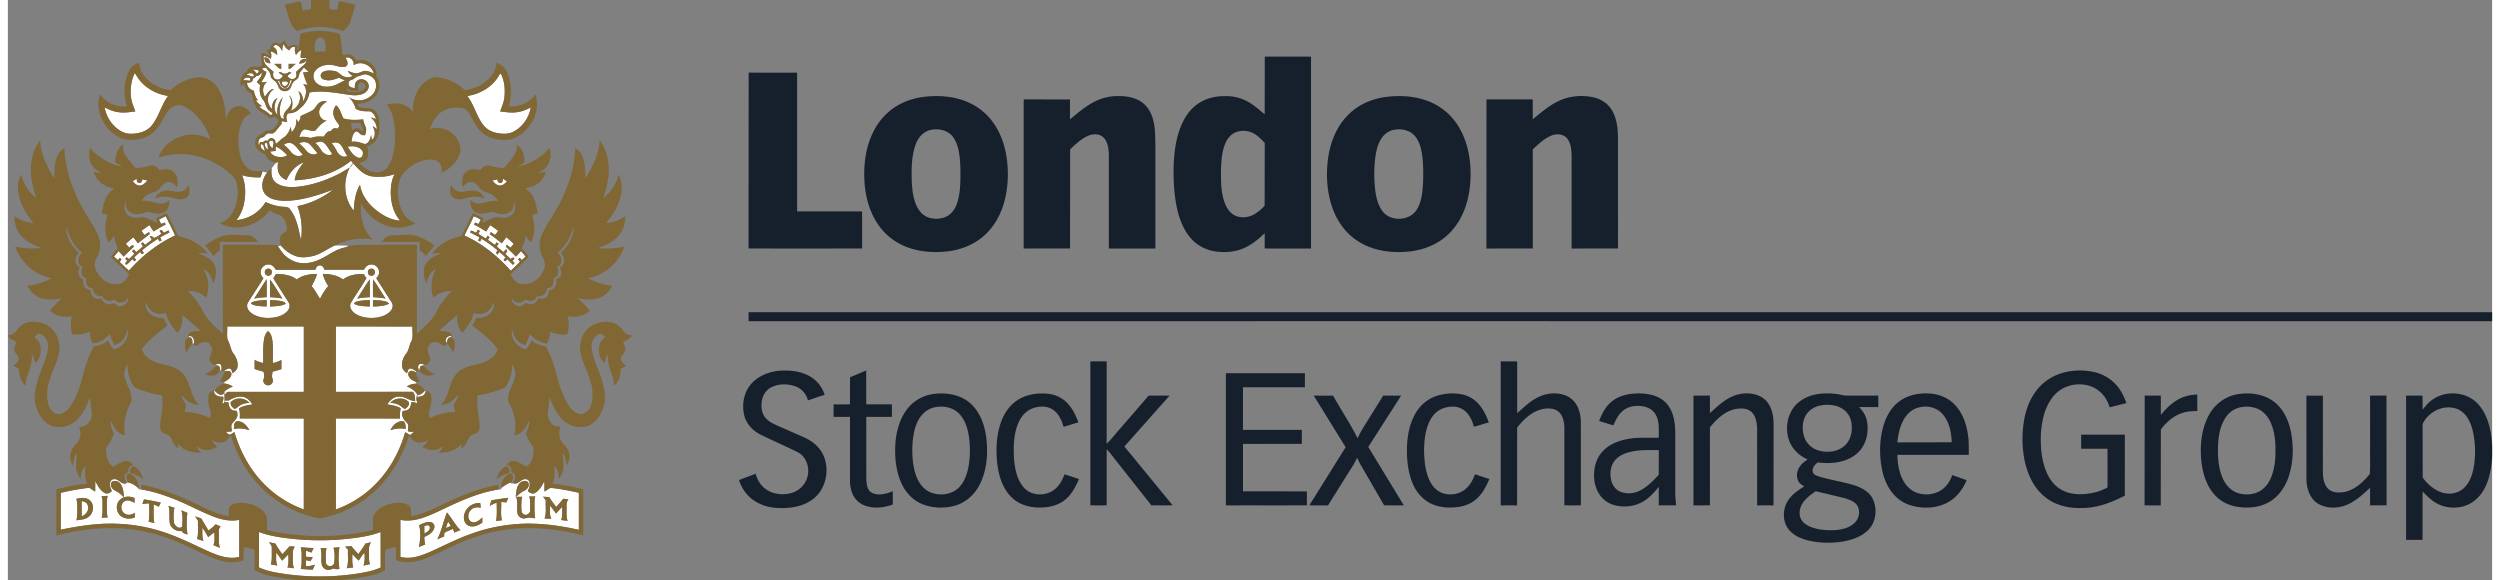
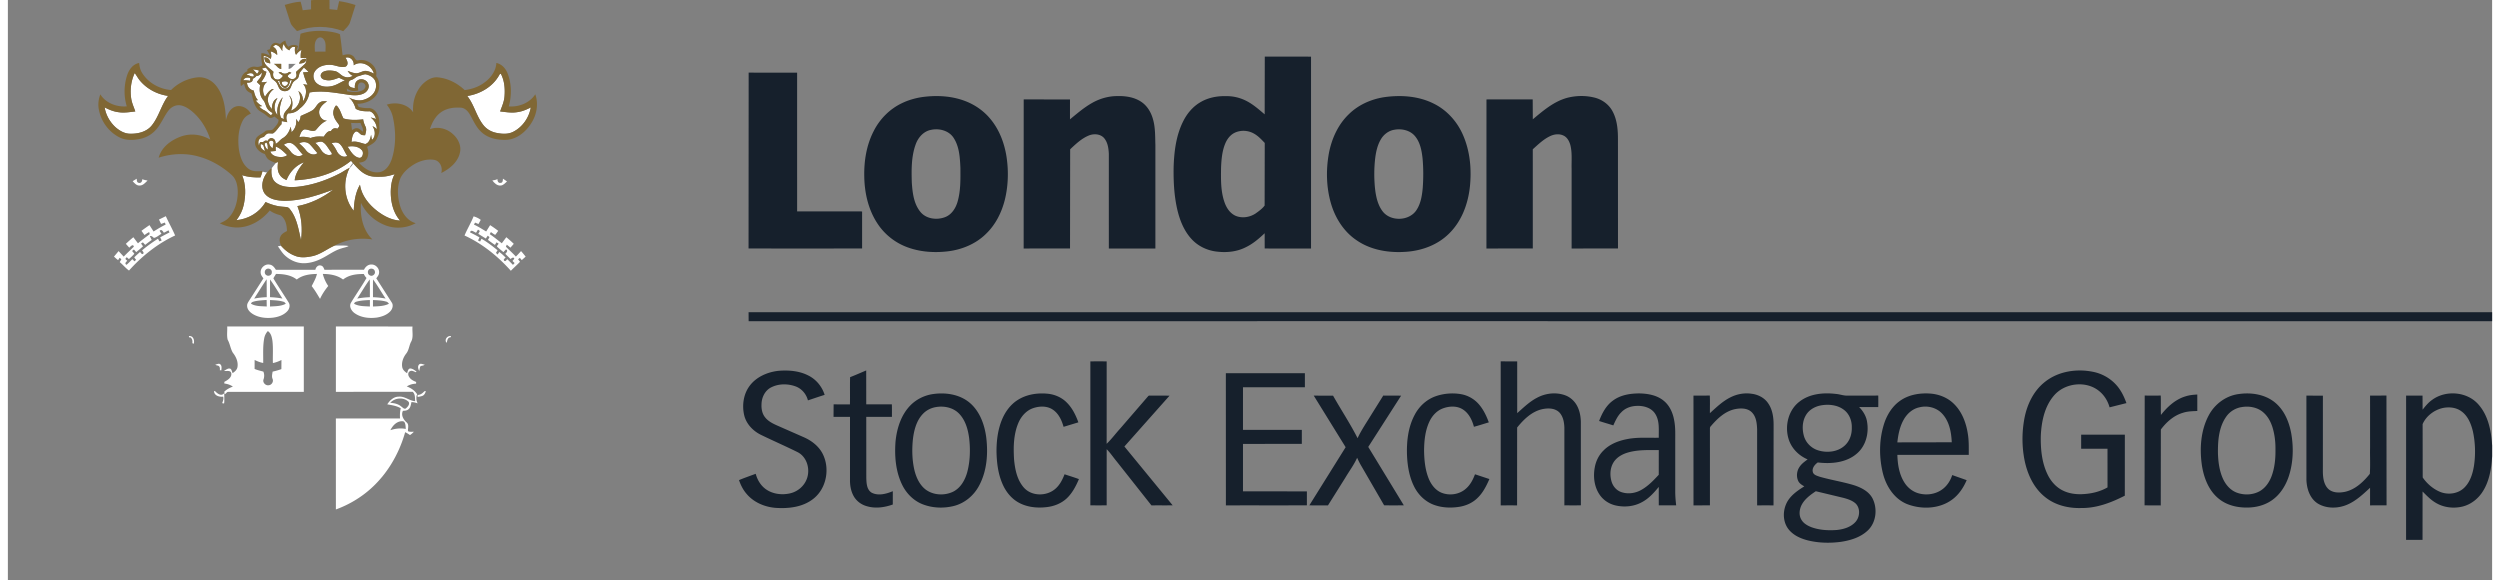
<svg xmlns="http://www.w3.org/2000/svg" width="654.667" height="152" viewBox="0 0 2829 661">
  <rect x="0" y="0" width="2829" height="661" fill="#808080" stroke="none" />
  <path d="M0 0h.1C.08 0 .03.01 0 .01V0zm1431.21 130.2l.13-65.76 52.66.06V283c-17.59-.01-35.18.02-52.77-.02l-.03-17.38c-6.54 6.17-13.46 12.13-21.64 16.02-10.7 5.44-23.17 6.38-34.9 4.62-9.71-1.51-18.99-6.02-25.85-13.09-9.36-9.64-14.41-22.54-17.32-35.45-3.47-15.62-4.23-31.71-3.95-47.67.6-17.88 2.87-36.27 11.13-52.39 4.32-8.51 10.73-16.13 18.99-21.03 8.75-5.32 19.17-7.39 29.33-7.14 8.23-.16 16.49 1.81 23.78 5.65 7.56 3.92 13.96 9.63 20.44 15.08m-34.1 20.97c-5.06 2.41-8.63 7.15-10.75 12.22-3.64 8.69-4.4 18.24-4.81 27.55-.17 13.24-.51 26.88 3.98 39.53 2.19 6.36 6.3 12.52 12.64 15.31 7.4 3.09 16.2 1.66 22.79-2.73 3.66-2.63 7.49-5.34 10.2-8.97l.14-71.29c-3.77-3.96-7.56-8.07-12.4-10.71-6.57-3.71-14.96-4.17-21.79-.91zM843.46 282.95l.12-200.24 55.18.05.01 158 74 .02v42.2c-43.11.01-86.21.08-129.31-.03zm390.97-165.57c8.39-4.83 17.93-7.71 27.62-7.95 9.91-.36 20.42.94 28.8 6.66 6.79 4.61 11.12 12.07 13.23 19.88 2.69 9.42 2.35 19.29 2.68 28.99v118.03l-53.01.01-.01-108.02c-.33-6.31-1.29-13.19-5.68-18.06-4.46-4.66-11.87-4.89-17.51-2.44-8.07 3.44-14.56 9.6-20.85 15.55l-.15 112.9-52.8.07.05-169.78 52.71.04-.01 22.64c8.02-6.54 15.89-13.39 24.93-18.52zm541.09-5.93c10.47-2.73 21.71-2.87 32.19-.07 8.17 2.25 15.49 7.68 19.55 15.18 5.39 9.85 6.29 21.39 6.25 32.41l.04 123.96-52.8.07v-90.99c-.24-9.04.83-18.28-1.53-27.14-1.22-4.21-3.55-8.54-7.69-10.47-4.86-2.38-10.67-1.62-15.4.68-7.49 3.57-13.49 9.44-19.6 14.91l.02 112.94-52.8.07.04-169.77 52.65-.02.12 22.64c11.78-9.78 23.87-20.25 38.96-24.4zm-735.89-.68c17.28-2.59 35.5-1.78 51.85 4.82 10.93 4.39 20.76 11.54 28.11 20.77 9.72 12.04 15.3 27.01 17.64 42.2 2.46 16.19 1.99 32.89-1.89 48.82-3.59 14.41-10.48 28.3-21.25 38.69-11.68 11.68-27.71 18.27-43.96 20.17-15.83 1.83-32.28.64-47.2-5.21-13.44-5.23-25.14-14.78-32.95-26.91-10.22-15.67-14.46-34.6-14.74-53.14-.39-17.81 2.56-36.05 10.87-51.97 6.94-13.68 18.36-25.13 32.3-31.65 6.69-3.23 13.9-5.32 21.22-6.59m11.93 37.05c-8.73 1.48-15.12 8.84-17.89 16.9-4.93 13.81-4.73 28.77-4.3 43.23.8 11.45 2.17 23.85 9.61 33.11 6.58 8.33 18.84 9.81 28.32 6.19 7.51-2.87 12.14-10.27 14.24-17.72 3.59-12.49 3.25-25.65 3.18-38.52-.55-11.56-1.17-23.94-7.68-33.93-5.31-8.31-16.22-11.17-25.48-9.26zm515.02-37.06c19.22-2.85 39.74-1.56 57.32 7.32 14.72 7.29 26.31 20.17 32.92 35.13 8.3 18.61 10.21 39.59 8.06 59.7-2.15 19.57-9.5 39.26-23.82 53.19-12.72 12.63-30.43 19.25-48.1 20.57-19.59 1.55-40.36-1.6-56.83-12.91-14.74-9.78-24.68-25.55-29.51-42.36-5.23-18.22-5.66-37.69-2.39-56.3 3.11-16.73 10.38-33.14 22.82-45.04 10.63-10.51 24.87-16.89 39.53-19.3m12 37.04c-6.31 1.08-11.74 5.3-14.98 10.72-3.9 6.51-5.58 14.08-6.52 21.54-1.39 11.92-1.39 23.99-.06 35.92 1.06 8.35 2.96 16.98 7.96 23.93 9 12.94 31.48 12.13 39.54-1.41 4.59-7.29 5.88-16.05 6.68-24.48.82-11.3.82-22.68-.22-33.96-1-8.64-2.68-17.8-8.33-24.72-5.62-7.04-15.54-9.21-24.07-7.54zM843.49 355.51L2829 355.5v10.26c-661.81.02-1323.63-.07-1985.44.04l-.07-10.29zm389.22 56.07c6.19-.14 12.38-.14 18.58 0l-.03 93.84c5.64-5.44 10.3-11.8 15.58-17.58l31.55-36.52c.81-1.19 2.33-.75 3.56-.85l20.96.08-51.44 57.9 54.94 66.98c-8.04.19-16.09-.03-24.13.12l-39.25-49.65c-3.97-4.74-7.39-9.97-11.74-14.37l-.01 63.9c-6.19.11-12.38.13-18.57-.01V411.58zm467.29-.08l18.79.05-.01 58.92c7.09-6.22 13.91-12.98 22.35-17.39 9.62-5.26 21.46-6.73 31.89-3.08 6.43 2.22 11.74 7.26 14.58 13.41 2.89 6.07 3.79 12.9 3.66 19.58l.03 92.42c-6.27.19-12.53.05-18.79.09v-88.53c-.22-6.16-1.4-12.9-5.87-17.47-5.39-5.16-13.59-4.92-20.36-3.31-11.5 2.98-20.3 11.69-27.56 20.66l-.06 88.71c-6.22-.13-12.44-.03-18.65-.06v-164zm-855.45 28.09c7.57-10.29 20.12-15.8 32.55-17.27 11.86-1.04 24.41-.09 35.07 5.62 8.57 4.45 15.09 12.52 17.94 21.72-6.38 1.98-12.69 4.18-19.03 6.28-1.82-7.19-7.06-13.39-14.09-15.94-8.9-3.24-19.34-3.21-27.85 1.16-6.91 3.53-10.72 11.29-10.9 18.85-.32 5.21.59 10.75 3.87 14.97 3.22 4.3 8.09 6.91 12.88 9.1l31.8 13.99c8.14 3.66 15.65 9.3 20.21 17.11 9.68 16.95 5.74 40.83-9.88 52.92-12.1 9.52-28.32 11.27-43.21 10.21-12.24-1.08-24.49-6.22-32.53-15.74-4.05-4.58-6.82-10.11-8.79-15.85 6.26-2.61 12.68-4.83 19.04-7.19 1.86 7.07 5.9 13.75 12.03 17.89 7.83 5.31 18 6.46 27.1 4.38 8.67-1.95 16.24-8.4 19.19-16.82 3.93-10.89-.01-24.87-10.8-30.19-13.88-6.88-28.11-13.04-42.02-19.84-8.87-4.49-16.39-12.43-18.66-22.3-2.55-11.18-.81-23.7 6.08-33.06zm114.58-10.1c6.18-2.36 12.21-5.09 18.32-7.64l.04 38.62 29.16-.04c.18 4.77.08 9.55.1 14.32h-29.24l.05 69.31c.2 6.02.37 13.67 6.28 17.08 7.63 3.78 16.47 1.25 23.91-1.77l-.03 15.15c-9.56 3.41-20.18 4.87-30.03 1.78-6.35-1.83-11.94-6.24-14.95-12.15-2.57-4.98-3.64-10.62-3.75-16.19l.01-73.21h-18.75l.09-14.31c6.19.14 12.39-.02 18.58.11.26-10.35-.14-20.71.21-31.06zm1360.71 5.33c15.41-12.25 36.6-15.29 55.52-11.23 12.56 2.67 23.94 10.5 30.65 21.49 2.76 4.36 4.78 9.13 6.56 13.96l-19.21 4.83c-1.88-6.93-5.76-13.36-11.25-18.02-14.52-12.52-38.73-10.2-51.42 3.87-11.27 12.54-14.84 29.94-15.63 46.31-.33 14.74 1 30 7.33 43.51 3.49 7.63 9.14 14.45 16.61 18.46 7.86 4.29 17.09 5.31 25.92 4.57 9.08-.66 18.16-2.97 26.1-7.53L2391 511h-30v-16l49.76.01-.05 69.45c-15.4 7.91-32.15 14.33-49.72 14.06-14.5.45-29.59-3.2-41.02-12.46-12.86-10.17-20.1-25.85-23.36-41.61-3.2-15.87-3.18-32.37-.18-48.27 3.05-15.78 10.52-31.32 23.41-41.36zM1387 425h90v16h-70.49l-.01 48.49 67.01.03v15.96l-67.01.03v53.98l72.79.09v15.84c-30.75.21-61.5-.02-92.24.12L1387 425zm-333.43 23.74c14.86-2.17 31.4.5 42.83 10.88 10.76 9.79 15.84 24.25 17.72 38.35 2.26 18.54.87 38.31-8.09 55.03-5.91 11.22-16.38 20.06-28.75 23.19-11.64 2.9-24.29 2.45-35.51-1.92-10.65-4.13-19.07-12.84-23.83-23.12-7-14.93-8.31-31.86-7.12-48.12 1.47-15.19 6.36-30.84 17.4-41.85 6.83-6.74 15.86-11.09 25.35-12.44m3.01 14.89c-5.68.99-11.05 3.78-14.93 8.08-7.11 7.66-9.78 18.27-11.01 28.39-1.19 11.51-.98 23.29 1.55 34.62 1.97 8.44 5.68 16.99 12.63 22.52 8.78 6.77 21.42 7.46 31.33 2.83 8.78-4.24 13.88-13.39 16.37-22.46 3.31-12.51 3.64-25.69 2.17-38.51-1.28-9.92-4.14-20.23-11.14-27.7-6.73-7.28-17.49-9.51-26.97-7.77zm93.13-7.96c10-6.5 22.41-8.45 34.14-7.32 8.35.75 16.5 4.32 22.34 10.42 6.07 6.17 9.95 14.12 12.87 22.19l-16.85 5.11c-2.14-7.54-5.7-15.33-12.51-19.73-6.7-4.38-15.42-3.95-22.69-1.35-7.85 2.89-13.56 9.79-16.6 17.39-5.21 12.86-5.43 27.06-4.6 40.72 1.06 11.5 3.5 23.79 11.55 32.59 9.05 9.66 25.57 9.51 35.37 1.06 5.14-4.33 8.21-10.5 10.61-16.65 5.43 1.85 10.95 3.5 16.35 5.49-3.42 8.04-7.56 16.04-14.02 22.07-6.26 5.78-14.56 8.98-22.96 9.87-10.8 1.24-22.28.08-31.88-5.32-8.67-4.84-14.99-13.14-18.66-22.26-4.73-11.34-6.1-23.73-6.35-35.91.01-12.49 1.59-25.18 6.49-36.75 3.67-8.6 9.45-16.52 17.4-21.62zm476.48-4.53c8.98-3.08 18.77-3.88 28.14-2.35 8.35 1.32 16.15 5.83 21.47 12.41 4.82 5.81 8.07 12.74 10.65 19.8-5.67 1.63-11.25 3.53-16.94 5.01-2-7.42-5.55-14.98-12.09-19.41-6.81-4.67-15.87-4.31-23.33-1.49-7.13 2.64-12.46 8.72-15.54 15.52-4.61 10.14-5.71 21.44-5.82 32.45.16 10.56 1.15 21.31 4.99 31.24 2.69 6.91 7.41 13.49 14.38 16.57 9.25 3.96 20.83 2.33 28.34-4.48 4.95-4.29 8.03-10.25 10.26-16.31l16.41 5.43c-3.47 7.89-7.42 15.87-13.82 21.82-5.46 5.3-12.69 8.51-20.14 9.74-9.65 1.58-19.8 1.21-29.04-2.14-9.83-3.56-17.83-11.26-22.52-20.51-5.47-10.67-7.58-22.71-8.23-34.57-.74-16.22.96-33.16 8.78-47.66 5.08-9.65 13.68-17.51 24.05-21.07zm201.83 4.89c8.58-6.3 19.56-8.02 29.97-8.01 9.69.19 19.97 2.02 27.65 8.36 6.87 5.58 10.56 14.14 11.97 22.71 1.58 8.2 1.07 16.57 1.14 24.88v56.04c.02 5.18.46 10.34 1.07 15.48l-19.82.01-.01-21.02c-5.47 6.68-11.42 13.3-19.15 17.37-9.16 5.07-20.25 6.06-30.35 3.66-7.38-1.75-14.11-6.31-18.21-12.71-5.85-8.95-7.1-20.29-5.14-30.64 1.29-7.16 4.64-13.99 9.88-19.09 7.15-7.34 17.13-11.16 27.03-13.04 11.84-2.35 23.96-1.3 35.95-1.54-.15-9.18 1.17-19.24-4.13-27.34-4.64-7.18-13.81-9.43-21.87-8.87-6.14.31-12.31 2.61-16.59 7.13-4.3 4.14-6.77 9.68-9.19 15.03-5.36-1.77-10.83-3.21-16.17-5.03 3.36-8.87 8.04-17.78 15.97-23.38m17.2 59.18c-6.09 1.74-12.11 4.83-15.9 10.06-4.69 6.43-5.32 15.11-3.23 22.61 1.45 5.45 5.36 10.33 10.73 12.31 7.77 2.89 16.72 1.6 23.78-2.59 7.51-4.31 13.52-10.67 19.37-16.95l.03-28.14c-11.62.04-23.48-.51-34.78 2.7zm116.95-63c7.29-3.59 15.66-5.02 23.71-3.79 7.14.9 14.16 4.42 18.36 10.39 5.26 7.21 6.54 16.42 6.52 25.13l-.1 91.62c-6.23-.12-12.45-.03-18.66-.06l-.01-86.5c-.25-6.89-1-14.71-6.3-19.73-4.96-4.72-12.5-4.59-18.79-3.37-11.43 2.4-20.28 10.79-27.58 19.41-1.1.92-1.13 2.33-1.08 3.65l.01 86.53c-6.25.03-12.49-.01-18.72.03l-.03-125.02 18.6-.05c.31 6.68.09 13.37.12 20.05 7.43-6.75 14.8-13.89 23.95-18.29zm78.12 5.1c11.68-9.07 27.39-10.4 41.61-8.69 4.41.36 8.63 2.11 13.11 1.9l34.93-.06c.08 4.36.09 8.72-.01 13.09l-21.76-.03c4.55 4.7 8.15 10.52 9.06 17.1 2.18 12.87-1.45 27.22-11.63 35.89-12.1 10.48-29.28 11.98-44.55 10.12-3.42 2.42-6.75 6.39-5.63 10.87.87 3.44 4.83 4.29 7.72 5.38 12.73 3.66 25.88 5.69 38.58 9.49 8.47 2.66 17.32 6.98 21.67 15.16 5.89 11.62 4.32 27.35-5.35 36.52-8.35 7.96-19.86 11.4-31.02 13.04-11.87 1.52-24.06 1.31-35.76-1.34-8.67-2.01-17.48-5.64-23.23-12.72-7.94-9.79-7.05-24.89.32-34.75 4.55-6.11 10.99-10.41 17.36-14.43-2.83-1.59-5.83-3.43-7.1-6.58-2.17-5.08-1.39-11.3 1.81-15.78 2.33-3.45 5.76-5.91 9.08-8.35-10.26-4.28-18.81-13.04-21.85-23.84-4.3-14.79.06-32.5 12.64-41.99m24.23 4.36c-6.75 1.3-13.35 4.97-16.9 11.02-4.3 7.15-4.55 16.2-2.25 24.07 2.29 7.82 8.83 14.04 16.64 16.25 9.88 2.9 21.68 1.63 29.56-5.45 5.79-5.08 8.46-12.99 8.22-20.57.24-7.51-2.62-15.38-8.67-20.07-7.41-5.83-17.58-6.88-26.6-5.25m-21.79 113.18c-2.63 5.14-3.46 11.74-.38 16.88 2.4 4.27 6.9 6.82 11.33 8.57 9.3 3.42 19.41 3.95 29.23 3.21 7.74-.84 15.94-3.27 21.23-9.32 4.87-5.57 5.55-15.04.29-20.57-3.92-3.72-9.26-5.34-14.35-6.73l-31.25-7.49c-6.21 4.12-12.53 8.73-16.1 15.45zm111.86-118.3c9.85-7.08 22.48-9.21 34.38-8.37 10 .69 19.94 4.58 27.1 11.72 9.44 9.18 14.15 22.16 15.99 34.97 1.19 7.65.92 15.41.94 23.13-27.11 0-54.21-.01-81.31.01.31 10.58 1.97 21.54 7.54 30.73 3.32 5.6 8.45 10.17 14.61 12.4 9.83 3.55 21.56 2.05 29.83-4.5 5.05-3.93 8.51-9.62 10.51-15.65l16.44 5.8c-3.67 8.58-9.04 16.66-16.65 22.2-14.53 10.65-34.7 11.41-51.14 5.06-14.96-5.97-24.28-20.86-27.84-36.02-4.44-18.94-4.11-39.3 2.35-57.73 3.42-9.28 9.08-17.99 17.25-23.75m22.15 7.31c-7.48 1.54-13.65 6.89-17.45 13.37-4.74 8.02-6.62 17.36-7.61 26.53l61.95-.12c-.49-11.25-2.65-23.24-10.34-31.93-6.4-7.47-17.15-10.28-26.55-7.85zm363.76-15.14c14.19-2.05 29.83.3 41.19 9.61 10.64 8.72 16.16 22.13 18.56 35.37 2.8 16.15 2.3 33.09-2.83 48.73-3.79 11.47-10.83 22.31-21.33 28.65-9.22 5.66-20.35 7.53-31.02 6.77-9.95-.6-19.97-3.73-27.69-10.18-11.52-9.5-16.97-24.36-19.03-38.75-2.54-18.76-1.14-38.81 7.85-55.78 6.78-12.95 19.68-22.58 34.3-24.42m3.02 14.9c-6.39 1.04-12.32 4.49-16.36 9.54-9.31 12.06-10.57 28.14-10.4 42.84.3 9.78 1.57 19.74 5.54 28.77 3.09 6.99 8.42 13.33 15.7 16.13 8.42 3.21 18.36 2.85 26.31-1.56 6.6-3.76 11.09-10.38 13.65-17.41 3.46-9.55 4.46-19.83 4.3-29.93.13-8.7-.9-17.45-3.49-25.76-1.96-6.02-5.01-11.87-9.78-16.13-6.71-6.3-16.64-8.09-25.47-6.49zm216.97-8.13c15.6-11.59 39.98-9.69 52.91 5.11 11.31 12.73 14.58 30.31 15.6 46.79v12.27c-.83 13.51-2.97 27.48-10.17 39.21-5.27 8.78-13.88 15.71-23.93 18.06-10.2 2.36-21.42 1-30.38-4.54-5.64-3.32-10.13-8.12-14.73-12.68l-.04 55.04c-6.25 0-12.5-.01-18.74.01l.03-164.29 18.7.02.09 16c3.19-3.98 6.45-8.02 10.66-11m12.02 9.2c-9.68 2.31-18.62 9.1-22.66 18.25l.09 60.77c4.8 6.94 11.44 12.77 19.21 16.16 9.18 4.02 20.92 2.66 28.18-4.54 6.59-6.46 9.45-15.66 10.95-24.54 2-13.19 1.63-26.78-1.24-39.81-2.05-8.36-5.55-17.04-12.67-22.34-6.13-4.76-14.48-5.54-21.86-3.95zm-1206.25-14.25c6.76.18 13.53-.09 20.3.16l-37.4 58.34 40.53 66.54c-7.5 0-14.98.11-22.46-.07l-26.98-46.57c-1.38-2.46-2.58-5.01-3.76-7.55-3.59 8.08-9 15.17-13.46 22.76l-19.76 31.49c-7.08-.1-14.15.01-21.21-.06l41.35-66.23-36.33-58.73 22 .04c9.14 16.23 19.49 31.79 27.92 48.41 4.57-9.73 10.72-18.59 16.28-27.76l12.98-20.77zm913.29 1c4.41-1.49 9.06-1.92 13.7-2.19l.01 18.74c-5.46.28-11 .32-16.23 2.04-10.45 2.99-18.87 10.54-25.28 19.07l-.11 86.47c-6.15-.17-12.3.03-18.44-.14l.16-125a506.34 506.34 0 0 0 18.28 0c.29 7.36-.07 14.73.21 22.09 7.26-9.18 16.28-17.56 27.7-21.08zm137.95-.94l18.78.07-.03 87.42c.18 6.54 1.19 13.8 6.04 18.65 5.01 4.75 12.53 4.72 18.9 3.48 11.89-2.53 21.13-11.35 28.54-20.49.65-9.85.07-19.82.27-29.71V450.5l18.67-.06.12 125.01-18.79.05v-20.04c-7.78 7.21-15.69 14.7-25.53 19.03-10.64 4.72-23.79 5.04-33.95-1.05-9.17-5.79-12.75-17.09-13-27.43l-.02-95.51z" fill="#16202c" />
  <g fill="#fff">
    <path d="M312.6 58.33c-.32-2.96-.01-5.98 1.81-8.42.6 3.43 3.08 5.94 6.11 7.42 1.15-2.65 3.47-4.8 6.55-3.66-.47 2.97-.48 6.07 1.1 8.73 1.73-2.3 3.73-4.43 6.37-5.69-1.16 2.97-1.16 6.16-1.06 9.29l6.42.16c-.06 2.36.16 5.15-1.84 6.85-3.26 3.06-6.74 5.88-9.95 8.99.26 1.69 1.04 3.5.19 5.15-1.12 3.58-6.31 3.72-8.5 1.09-3.18-1.81 1.49-4.19 3.1-5.28l-2.6-1.17c-2.07 2.2-5.6 2.79-8.19 1.17-1.17-1.08-2.54-.99-3.86-.23 1.74 1.15 3.44 2.37 5.09 3.64-1.69 2.39-4.13 5.07-7.43 4.05-3.98-.71-4.5-5.4-3.38-8.57-3.42-3.4-8.04-5.82-10.16-10.33-1.23-2.39-1.09-5.14-1.18-7.74 3.07-.11 5.61 1.72 8.1 3.26 1.22-2.75.65-5.74-.11-8.52 2.86.59 5.33 2.13 7.47 4.08.24-3.77-.93-7.87-4.85-9.21 1.12-.96 2.28-2.66 3.98-2.08 3.46.82 5.09 4.27 6.82 7.02m-20.74 7.12c.52 1.64.52 3.58 1.65 4.98 1.5 1.14 3.49 1.26 5.21 1.9.36-4.02-2.72-7.47-6.86-6.88m39.84 7.06c3.36-.43 7.89-.7 7.9-5.22-3.81-.94-7.17 1.47-7.9 5.22m-28.74.26c3.1 1.59 4.53 5.37 8.31 5.81l-.03-5.82c-2.76-.04-5.52.02-8.28.01m16.8-.02l-.03 5.78c3.78-.4 5.13-4.22 8.27-5.76-2.75 0-5.49-.04-8.24-.02zm64.64-6.96c5.38-1.93 10.17 3.36 9.4 8.57 8.35-5.99 20.52.06 23.03 9.42-3.42-1.46-6.94-3.4-10.78-2.99-3.09.57-5.83 2.46-9.01 2.65-3.55-.05-6.85-1.51-10.13-2.73 1.49 2.37 3.29 4.58 5.96 5.66-2.65 1.43-5.75 2.21-8.71 1.27-4.76-1-7.35-6.12-12.24-6.77-4.09-.67-8.55-1.02-12.43.72-2.19.97-4.03 3.61-2.93 6.01.9 2.7 4.02 3.4 6.51 3.72 4.86.77 9.55-1.21 14.03-2.84 2.17 1.19 4.44 2.19 6.8 2.96-4.82 2.03-9.14 5.21-14.28 6.44-5.9 1.51-12.81 1.2-17.66-2.85-3.96-3.13-5.25-9.23-2.51-13.55 4.42-6.84 13.73-8.61 21.26-7.25 4.59.93 9.33 3.07 14.04 1.56 3.72-2.28 1.68-7.24-.35-10zM289.34 78.1c1.44-.44 2.89-.96 4.41-1.11 2.53 2.88 5.36 5.91 5.65 9.94.42 2.74 3.21 3.91 5 5.65 2.61 2.06 3.08 5.56 4.82 8.22 2.66 3.85 9.09 4.09 11.96.37 1.53-2.27 1.99-5.09 3.59-7.33 1.43-1.96 3.74-2.97 5.4-4.7 1.63-2.08 1.14-5.07 2.78-7.14 1.27-1.75 2.72-3.36 4.11-5.02 1.88 1.5 3.67 3.13 5.27 4.92-2.01.29-4.04.41-6.07.44 1.13 4.96 2.87 9.73 5.06 14.31a110.88 110.88 0 0 1-5.16-.84c5.36 5.24 3.42 13.66.18 19.52-.43-4.39-1.35-9.38-5.68-11.61 4.94 7.94.38 19.25-8.29 22.23 2.38-5.67 2.63-12.92-2.09-17.48 1.42 2.94 3.23 6.25 2.08 9.6-1.3 4.57-5.74 7.21-7.73 11.39-.9 1.95-.48 4.15-.44 6.21a29.1 29.1 0 0 1-3.28-1.71c-2.91-7.63-.63-15.97 2.17-23.27-4.88 5.46-7.21 12.98-6.02 20.24-5.17-5.29-3.7-13.57.01-19.24-5.04 1.97-6.43 7.7-6.46 12.57-2.64-3.13-4.7-7.04-4.55-11.24.3-4.61 3.02-8.88 6.78-11.49l-1.66-.19c-3.75 1.91-6.21 5.38-8.38 8.86-3.44-5.46-2.88-13.09 2.48-17.11a23.07 23.07 0 0 1-6.83.53c2.41-3.77 5.35-7.41 5.92-12.01-2.19-.38-3.87-1.67-5.03-3.51zm-10.37.94c2.39.12 4.76.49 6.98 1.4-.33 1.45-1.23 2.6-2.24 3.64-1.42-1.82-3.03-3.48-4.74-5.04zm-7.18 6.15c2.23-2.52 9.01-2.86 8.2 1.75-2.85 1.1-5.31-1.8-8.2-1.75zm11.14 1.33c2.83.1 4.69-1.83 6.16-3.99.77 4.39-3.37 7.47-5.51 10.83 1.21 1.24 2.46 2.45 3.74 3.62-1.33 5.86-.34 12.42 3.59 17.12 2.35 2.73 2.56 6.56 4.58 9.5 1.41 2.35 3.82 3.78 6.09 5.18l-1.83 2.58c-2.78-1.88-5.04-4.48-8.1-5.93-2.15-1-4-2.48-5.54-4.26l3.54-.33c-2.87-1.58-5.4-3.7-7.37-6.33l2.45-.51c-2.74-3.02-3.88-6.92-4.71-10.82-4.33-.9-7.59-4.53-7.69-9.02 2.91.12 6.99-.5 6.44-4.38 1.62-.78 3.13-1.76 4.16-3.26zm-138.46-3.34c2.21 2.97 3.89 6.31 6.34 9.1 7.99 9.31 19.55 15.24 31.65 16.93-7.9 10.51-10.52 24.04-19.02 34.17-5.98 6.92-15.61 9.15-24.41 8.89-6.34-.08-12.06-3.5-16.66-7.59-6.32-5.9-10.78-13.83-12.17-22.4 4.97 2.6 10.24 4.83 15.85 5.48 6.36 1.02 12.75-.16 19.07-.83-1.59-4.69-3.74-9.23-4.58-14.14-1.58-9.96-.45-20.46 3.93-29.61zm414.67 3c.68-.8.94-2.73 2.36-1.95 4.08 7.86 4.75 17.08 4.03 25.78-.45 5.93-3.02 11.37-4.97 16.91 6.43.68 12.94 1.91 19.4.8 5.51-.66 10.62-2.9 15.52-5.38-1.95 11.49-9.27 22.18-19.7 27.55-6.08 3.3-13.33 2.7-19.86 1.33-5.83-1.23-11.25-4.46-14.82-9.27-7.67-9.93-10.14-22.8-17.97-32.62 14.47-2.25 28.61-10.22 36.01-23.15zm-161.07.84c3-.71 5.88-2.04 8.93-2.48 4.72.87 9.71 3.37 11.51 8.12 1.51 4.29.86 9.34-1.76 13.07-2.8 4.11-7.35 6.73-12.07 8.03-5.69 1.45-11.67-.17-16.7-2.91 4.32 3.17 6.62 8.08 8.16 13.05 4.74 2.84 10.51 2.94 15.88 2.83 3.94 1.1 6.06 5.13 7.24 8.76-2.02-.64-4.06-1.25-6.12-1.68 4.18 3.16 6.98 7.94 7.03 13.26-1.51-1.36-3.14-2.59-5-3.41 2.53 3.78 3.62 8.72 1.56 12.96-.54.75-1.03 2.66-2.22 2.21-.43-1.79-.65-3.61-.89-5.43-.65 4.09-2.17 9.49-6.7 10.62-5.13-1.14-10.18-3.75-15.6-2.36.46-3.9.91-8.66 4.08-11.35 2.35-1.86 4.28 1.08 6.04 2.32 1.38 1.47 3.47 1.29 5.32 1.39.83-3.08 2.03-6.48.61-9.57-1.29-2.73-2.46-5.53-2.77-8.56-7.42.89-15.2 1.14-22.43-.99-2.21-3.95-3.21-8.51-5.84-12.25-.81-.94-1.37-2.58-2.87-2.35-2.44 3.28-3.76 7.67-2.34 11.65.93 3.89 3.64 6.91 5.86 10.11 1.1 1.78-.69 3.38-1.77 4.58-2.86-1.39-5.88-.2-7.19 2.61-4.18-.37-6.19 3.55-8.33 6.38-5.01-.35-10.1-.39-14.83 1.53-4.27-1.11-8.64-1.92-13.05-.93 1.17-3.24 2.15-7.36 5.66-8.8 4.36-.46 8.78 3.16 12.99.9 3.74-4.26 7.39-9.03 12.98-10.97-6.59.32-10.73-7.48-8.27-13.13 1.64-3.87 5.02-6.54 8.36-8.89-2.74-.06-5.76-.46-8.15 1.23-3.81 2.17-4.96 6.98-8.73 9.16-4.21 2.54-8.83 4.25-13.23 6.4-.28 2.51-.94 4.98-2.59 6.94l-2.7-3.75c1.06 5.6-.77 11.51-5.15 15.22-.14-2.1-.42-4.18-1.02-6.19-1.25 5.19-4.13 10.13-8.79 12.92-3.11 1.72-4.95 5-8.17 6.54-.22-2.24-.57-5.06-3.02-5.98-2.55-1.59-5.18.48-6.23 2.8-1.88-1.02-3.62-.45-4.93 1.13l-2.76-.05c-1.77.5-1.46 2.9-2.19 4.26-.62-2.21-1.12-4.71.16-6.78 1.01-2.13 3.44-2.66 5.48-3.28 1.52-1.65 2.97-3.86 5.44-4.03 1.64-.04 3.29.21 4.94.07 4.1-2.58 6.21-7.2 9.71-10.45l.22-3.61 6.38 1.27c-1.26-3.32-1.8-7.37.98-10.13a16.99 16.99 0 0 0 13.28-5.51c5.88-4.35 9.84-10.95 10.99-18.18 13.82-2.47 27.82.11 41.53 2.1 6.73 1.11 14.08 2.11 20.41-1.11 3.82-1.9 6.87-6.59 4.98-10.84-1.75-4.84-8.44-6.89-12.49-3.65-2.64 2-2.94 5.53-2.78 8.58-2.13-.53-4.68-.57-6.19-2.41-2.04-2.22-.9-6.38 2.17-6.91 2.66-.77 4.6-2.84 6.99-4.08zM267.96 91.4c1.52-3.18 5.03-3.61 8.08-2.52l-.11 3.19c-2.63-.51-5.29-.77-7.97-.67zm53.42.1l2.19-.16c-1.76 3.64-2.64 9.08-7.59 9.53-5.27.45-6.62-5.29-8.81-8.82l2.15.26c.39 3.83 2.67 7.33 6.65 8.05 3.68-1.46 4.95-5.25 5.41-8.86zm-9.35 1.73c2.3-.6 5.34-1.36 7.01.92-.07 2.45-2.8 4.76-5.15 3.38-1.76-.75-1.89-2.68-1.86-4.3zm-14.62 68.7c.59-2.65 4.87-2.14 5.21.44l-1.11 6.53c-2.43-1.53-4.01-4.08-4.1-6.97zm52.48.7c2.52-.5 5.07-1.63 7.69-1.24 4.15 1.7 6.24 5.97 8.75 9.4.89 1.63 2.75 3.02 2.65 5.01-4.5 2.16-9.69-.83-12.1-4.73-1.9-3.15-4.2-6.03-6.99-8.44zm-57.53.91l1.84-1.29c2.25 2.08 1.53 5.37 1.9 8.11-2.6-1.32-3.42-4.15-3.74-6.82zm39.37-.29c3.87-2.25 9.46-1.96 12.5 1.57 2.97 2.99 5.42 6.46 8.33 9.52-4.08 3.44-10.1.78-12.96-2.99-2.26-3.04-5.06-5.59-7.87-8.1zm36.97-.19c3.05-1.01 6.7-1.4 9.29.9 3.92 3.77 5.39 9.24 8.54 13.58-4.28 2.61-9.36-.78-11.5-4.62-1.72-3.52-3.78-6.87-6.33-9.86zm-54.5 1.89c2.92-2.42 7.37-3.2 10.57-.85 4.5 3.19 7.25 8.15 11.14 11.99-4.39 3.6-10.77.79-13.74-3.3-2.19-3.06-4.92-5.65-7.97-7.84zm-26.08-.97l2.67 1.04 1.98 6.87c-3.15-1.3-5.97-4.25-4.65-7.91zm16.91 2.89c5.22 1.89 9.08 6.02 13.04 9.72-3.01 2.54-7.19 2.46-10.86 1.92-3.51-.61-7.34-2.4-8.38-6.1 2.06-.12 4.13-.27 6.19-.51-.09-1.68-.11-3.36.01-5.03zm81.85.17c5.73-1.1 12.81-.53 16.62 4.46 2 2.92.17 9.51-4.23 8.06-6.09-1.68-9.11-7.68-12.39-12.52zm-60.25 38.28c22.88-1.07 46.12-7.72 64.17-22.25.68.89 1.41 1.74 2.14 2.59-1.54 1.66-2.86 3.5-3.81 5.55-4.06 1.76-7.58 4.5-11.53 6.47-15.13 7.74-31.55 13.39-48.52 15.08-8.12.59-17.29.46-23.96-4.86-4.91-3.83-5.43-10.6-4.77-16.32 1.72-2.13 3.38-4.32 5.22-6.35l2.12-.74c-.6 4.75-1.02 9.97 1.69 14.2 1.71 3.11 4.79 5 7.93 6.4 3.53-9 10.55-16.82 19.72-20.23-4.8 6.02-9.62 12.52-10.4 20.46z" />
    <path d="M389.01 191.51c1.83-1.42 3.01-3.46 4.42-5.26 4.51 4.93 9.06 10.22 15.37 12.87 5.35 2.54 11.42 2.25 17.19 2.1 4.96-.14 9.8-1.35 14.48-2.92-3.33 5.98-4.32 12.89-4.46 19.64-.13 11.8 2.64 24.18 10.62 33.24-9.61-.44-18.42-5.13-25.93-10.83-9.64-7.42-17.91-17.65-19.74-29.99-5.22 8.89-6.66 19.47-7.12 29.61-11.03-13.37-12.55-33.13-4.83-48.46zm-99.12 3.7c1.63.84 3.51 1.01 5.31 1.29-5.06 6.39-7.74 16.14-3.09 23.45 5.12 7.17 14.71 8.5 22.89 8.75 19.16-.05 37.58-6.22 55.39-12.69-11.92 9.16-25.87 15.94-40.7 18.67 4.76 12.25 5.93 25.79 4.1 38.76-2.82-12.21-4.66-25.47-12.83-35.49-1.75-2.66-5.13-2.17-7.87-2.52-6.86-.41-13.46-2.55-19.68-5.36-6.76 11.83-19.67 19.45-33.14 20.62 4.11-5.22 7.03-11.33 8.4-17.84 2.36-10.99 2.36-22.84-1.97-33.35 6.77 2.16 13.91 2.7 20.98 2.51.81-2.24 1.63-4.49 2.21-6.8zm-147.8 11.13l4.64-2.83c.06 1.79-.03 4.3 2.28 4.7 2.55.83 4.27-1.81 3.94-4.07 2 .66 4.06 1.12 6.14 1.45-2.58 2.44-5.17 5.78-9.09 5.69-3.45.23-5.79-2.67-7.91-4.94zm409.59-.84c2.05-.21 4.08-.68 5.99-1.5-.52 2.04.88 4.73 3.28 4.27 2.69.14 2.76-2.93 2.81-4.83l4.64 3.17c-2.15 1.91-4.22 4.55-7.34 4.68-4.03.28-7.12-2.85-9.38-5.79z" />
    <path d="M172.04 250.02l7.81-3.83c3.38 7.39 7.37 14.5 10.61 21.96-20.11 9.36-37.76 23.48-52.52 39.93-3.88-2.76-6.91-6.56-10.57-9.61.65-1.11 1.33-2.2 1.9-3.34l-2.05-1.59-1.71 2.71c-1.62-1.27-3.18-2.63-4.68-4.05l5.25-6.26 5.83 6.29c3.72-3.9 7.71-7.51 11.52-11.31-.7-3.71-3.82-.19-5.2 1.14l-3.89-4.38c2.75-2.62 5.6-5.12 8.54-7.53l5.25 6.94c4.29-3.73 8.97-6.96 13.42-10.49l-.66-2.33c-1.85.98-3.62 2.11-5.28 3.39l-3.5-4.78c2.99-2.26 6.05-4.42 9.15-6.52l4.67 7.3c4.44-2.88 8.99-5.59 13.75-7.91l-.92-2.3-4.33 1.57-2.39-5m.72 12.8l2.11 3.47c-2.87 1.48-5.41 4.12-8.63 4.64-1.3-1.2-2.57-2.52-4.54-2.08.65 1.49 1.36 2.96 2.09 4.42-2.55 1.77-5.02 3.63-7.43 5.59l-2.6-2.87-2.14 1.31 2.27 3.2c-2.52 2.28-5.11 4.48-7.75 6.63l-2.63-3.04-2.1 1.76c.88 1.02 1.8 2.02 2.59 3.13-1.84 2.25-4.05 4.15-6.21 6.08l-2.48-2.2-1.62 2.02 2.26 2.16c-1.44 1.26-3.38 3.1-.87 4.53 2.43-1.94 4.45-4.3 6.67-6.46l2.33 2.48 1.97-1.68c-.74-.93-1.53-1.82-2.11-2.85 2.06-2.12 4.33-4.02 6.47-6.05 1.12.7 2.06 3.34 3.55 1.97 1.64-.98-.6-2.86-1.15-3.92a168.26 168.26 0 0 1 18.12-13.19l1.68 3.03 2.52-1.03-1.7-3.63c3.52-1.86 7.01-3.77 10.61-5.48l-1.1-2.48-5.3 2.78c-1.24-1.74-2.63-4.43-4.88-2.24zm357.6-16.44c2.92.86 5.72 2.14 8.13 4.03l-2.61 4.71-3.86-1.62-1.29 2.24c4.86 2.24 9.37 5.13 13.94 7.89l4.49-7.24c3.17 2.02 6.23 4.2 9.21 6.49-1.09 1.56-2.16 3.14-3.41 4.59-1.76-.87-3.33-2.07-4.91-3.22l-1.3 2.4c4.76 3.23 9.21 6.87 13.73 10.42 1.67-2.34 3.41-4.64 5.15-6.94 2.9 2.43 5.77 4.89 8.47 7.55l-3.78 4.36-4.18-3.42-1 2.3c3.69 3.85 7.78 7.32 11.35 11.3 2.02-2.04 4-4.12 5.89-6.29a127.15 127.15 0 0 1 5.25 6.31l-4.44 3.97-2.13-2.57-2.08 1.6 2.24 2.88c-3.34 3.56-7.04 6.75-10.44 10.24-14.81-16.55-32.49-30.84-52.74-40.16 3.07-7.45 7.34-14.34 10.32-21.82m4.99 15.08l-2.17 3.62c-2.18-.76-6.1-4.48-6.8-.35 3.64 1.7 7.18 3.62 10.69 5.58-.53 1.21-1.14 2.38-1.66 3.6l2.39 1.16 1.53-3.15c6.56 3.66 12.46 8.38 18.31 13.07a47.53 47.53 0 0 0-1.83 3.06l1.98 1.8 1.73-2.89c2.7 1.78 4.96 4.1 7.32 6.3-.89 1.08-2.94 1.97-1.71 3.59 1.62 1.39 2.49-.78 3.58-1.7 2.2 2.11 4.36 4.28 6.46 6.5l1.91-2.11-2.47-2.33 2.09-2.48c-.72-2.67-2.98-.74-4.32.21l-5.95-5.88c1.36-1.43 3.62-3.7.78-5.06l-2.92 3.11c-2.42-2.11-5.01-4.03-7.26-6.31-.03-1.34 1.26-2.22 1.85-3.31l-2.48-1.56-1.74 2.99c-2.73-1.81-5.36-3.76-7.97-5.72a66.52 66.52 0 0 0 1.77-3.2l-2.02-1.62-2.17 3.25-8.56-5.34c.61-1.08 1.2-2.16 1.76-3.26l-2.12-1.57zm-227.93 19.02l3.64-.66c4.3 4.95 9.57 9.13 15.78 11.4 6.33 2.71 13.44 1.83 19.98.45 9.32-2.06 16.83-8.32 25.42-12.08 5.27.2 10.6-.35 15.83.56-2.48 1.45-5.42 1.78-8.1 2.71-8.5 2.42-15.43 8.13-23.33 11.85-5.78 2.93-12.15 4.8-18.64 5.04-8.4.32-16.65-3.31-22.68-9.04-3.18-2.97-5.27-6.82-7.9-10.23zm-19.49 30.57c-.92-5.51 4.59-10.81 10.06-9.73 3.38.33 5.55 3.22 7.19 5.9l44.98-.01c.52-2.9 3.16-5.79 6.33-4.8 2.37.44 3.22 2.84 4.02 4.8l45.04-.02c1.49-3.3 4.61-6.1 8.41-5.98 5.05-.14 9.47 4.78 8.72 9.79-.23 2.32-1.81 4.14-3.14 5.93l17.41 27.26c2.38 3.21 1.08 7.63-1.46 10.33-3.99 4.28-9.83 6.21-15.46 7.14-8.69 1.09-18.24.09-25.46-5.24-3.46-2.56-6.3-7.53-3.86-11.69 5.72-9.49 12.14-18.57 17.7-28.16-1.29-1.31-2.28-2.86-3.06-4.51-8.26-.13-17 .93-23.65 6.27-6.62-5.01-14.98-6.32-23.07-6.37a42.97 42.97 0 0 0 6.2 13.7c-3.64 4.54-6.98 9.37-9.35 14.71-2.99-4.98-5.88-10-9.5-14.55 2.2-4.5 4.9-8.86 5.98-13.85-8.04.09-16.46 1.23-22.98 6.34-6.73-5.24-15.38-6.31-23.64-6.34-.99 1.69-2.1 3.3-2.99 5.04 5.56 9.25 11.63 18.19 17.33 27.36 2.09 3.1 1.02 7.34-1.39 9.94-4.14 4.55-10.31 6.63-16.27 7.42-7.97.91-16.52.05-23.41-4.32-3.2-2.05-6.26-5.31-6.15-9.35-.09-2.29 1.36-4.17 2.49-6.02l16.08-25.07c-1.34-1.79-2.87-3.61-3.1-5.92m7.22-4.93c-3.11 1.04-3.55 5.86-.59 7.32 2.41 1.61 6.37-.36 5.99-3.41.38-2.9-2.85-4.84-5.4-3.91m117.05.14c-3.02 1.31-2.93 6.11.07 7.37 2.86 1.61 6.63-1.5 5.63-4.6-.4-2.61-3.44-3.74-5.7-2.77m-131.73 33.78c4.71-.97 9.51-1.42 14.32-1.62l-.11-20.45c-4.91 7.25-9.49 14.71-14.21 22.07m18.06-21.81l-.02 20.21c4.75.18 9.49.63 14.16 1.57-4.67-7.28-9.04-14.78-14.14-21.78m99.28 21.81c4.75-.97 9.58-1.41 14.42-1.59-.02-6.77.16-13.55-.12-20.31-5.16 7.03-9.46 14.65-14.3 21.9m18.06-21.8c-.25 6.73-.08 13.48-.1 20.22 4.82.16 9.64.63 14.38 1.54-4.87-7.18-9.08-14.81-14.28-21.76m-134.88 24.91c-1.57.46-3.72.79-4.09 2.72 5.32 3.2 11.9 2.71 17.88 3.18l-.13-7.48c-4.56.41-9.19.53-13.66 1.58m17.52-1.47v7.39c6.06-.4 12.51-.2 18.01-3.19-.81-.92-1.52-2.05-2.81-2.28-4.91-1.55-10.12-1.6-15.2-1.92m100.36 1.35c-1.79.47-4.16.72-4.59 2.92 5.44 3.04 11.94 2.69 17.97 3.12v-7.38c-4.48.2-8.99.38-13.38 1.34m16.88-1.34v7.37c6.14-.28 12.57-.31 18.2-3.13-.86-1.1-1.82-2.25-3.28-2.49-4.84-1.37-9.92-1.5-14.92-1.75zm-165.98 30.07H337v74.48c-28.71.04-57.42-.05-86.12.04-1.78-.14-2.35 2.29-3.98 2.5l-.43-2.37.03-.45c2.77-2.63 6.18-4.39 9.72-5.73-2.9-1.96-6.24-3.12-9.72-3.47v-1.92c3.73-1.96 8.67-4.94 7.93-9.86-.81-3.44-4.88-2.32-7.43-2.46l-.92-.19c2.33-1.12 4.91-3.7 7.67-2.24 1.25 1.31 1.5 3.2 2.14 4.84 2.52-1.64 5.02-3.78 5.56-6.91 1.03-5.92-1.64-11.82-5.28-16.36-2.72-4.61-3.24-10.16-5.9-14.83-1.17-4.89-.23-10.07-.5-15.07m42.05 14.06c-1.61 9.07-.93 18.33-1.06 27.49-3.45-.5-6.67-1.88-9.77-3.41l-.03 10.26c3.22 1.35 6.62 2.12 9.98 3.03 1.2 2.75 1.19 5.98.2 8.82-1.36 3.55 2.33 7.36 5.91 6.71 3.39-.29 5.77-4.12 4.36-7.27-1.18-2.66-.32-5.52.06-8.25 3.38-.74 6.72-1.66 9.98-2.85l.08-10.4c-3.08 1.57-6.33 2.84-9.74 3.49-.29-8.44.47-16.92-.52-25.32-.65-4.04-1.52-8.68-5.23-11.07-2.29 2.41-3.71 5.49-4.22 8.77zm81.71-14.07l87.26.1c-.6 5.95 1.45 12.5-1.91 17.88-1.96 4.2-2.29 9.14-5.22 12.87-3.38 4.28-5.57 9.93-4.6 15.41.51 3.15 3.04 5.28 5.5 7.01.84-1.91.91-4.85 3.39-5.39 2.85-.06 5.13 2.05 7.44 3.48l-.93.77c-2.1-.84-4.5-2.44-6.72-1.04-2.3 1.13-2.17 4.36-.88 6.23 1.7 3.07 4.95 4.66 8.08 5.9l-.1 1.95c-3.76.09-7.4 1.18-10.6 3.16 4.79 1.81 9.2 4.67 11.91 9.11-.8 1.05-.97 2.42-.91 3.71-.26 2.28.45 4.46 1.38 6.51-2.23-.97-4.61-1.43-7.03-1.51-.68 2.88-.97 6.29-3.47 8.27-1.74 1.49-4.09 1.56-6.24 1.7-2.43 4.85.52 9.91 4.17 13.13 3.08 2.57 1.36 6.64 1.56 9.98 2.05 1.12 4.45.62 6.68.74-1.3 1.43-2.78 2.67-4.38 3.76-1.74-1.26-3.6-2.32-5.49-3.32-8.28 29.61-26.21 57.07-51.97 74.3-8.37 5.66-17.43 10.27-26.93 13.72l-.02-103.66 73.06.06c-.21-3.89-.14-7.81.85-11.6-4.66-2.85-10.12-3.53-15.38-4.51 2.9-4.48 7.29-8.75 13-8.74 6.86-.69 12.17 4.69 18.8 5.21-.32-3.73.19-7.99-2.86-10.76l-87.45.07.01-74.5m61.88 87c4.46.27 9.09 1.2 12.58 4.21 1.54.94 2.94 3.11 5 2.34 2.12-1.72 5.03-4.81 3.37-7.66-5.77-5.65-15.64-4.76-20.95 1.11m.16 31.16c5.64-1.92 11.68-2.56 17.56-1.42-.24-2.47-.12-5.11-1.3-7.36-.83-1.81-3.2-1.47-4.8-1.28-5.37.96-9.11 5.44-11.46 10.06zM206.05 382.7c5.09-.66 6.72 4.8 5.63 8.76l-1.63-.7c.43-2.36-.09-4.74-1.85-6.43l-1.56-.07c-.14-.39-.44-1.17-.59-1.56zm292.89 6.79c-1.56-3.73 1.97-7.35 5.74-6.82l-.56 1.48c-3.33-.01-3.67 3.55-4.35 5.99l-.33.05-.5-.7zM236.08 415.3c1.85-.29 4.25-1.98 5.92-.33 1.88 1.75 1.27 4.5 1.1 6.75l-1.71-.1c.22-2.16.16-4.48-2.21-5.29l-1.43-.25-1.67-.78zm232.09-.09c1.83-2.01 4.57-.11 6.7.14l-1.68.76c-1.2.44-2.73.32-3.62 1.34-.52 1.59-.72 3.25-1.03 4.91l-.24-.17-.39-.86c-.84-1.99-1.25-4.33.26-6.12zm-233.42 30.4l.95-.43c2.69 2.88 7.19 6.65 10.67 2.54v.12c.08 3.32.16 6.65.07 9.98l-.27 1.67-2.16-.42c.97-2.36 1.85-4.83 1.18-7.4-4.27.59-10.08-1-10.44-6.06zm231.84 4.12c3.18.06 5.71-1.99 7.75-4.22l1.73-.08c-.79 1.91-1.53 4.12-3.5 5.15-1.87.88-3.96 1.07-5.96 1.52l-.02-2.37z" />
-     <path d="M251.1 456.18c4.38-2.19 8.92-4.66 13.97-4.47 5.73-.09 10.78 3.95 13.21 8.93-5.23.77-10.65 1.51-15.17 4.47 1.11 3.7 1.31 7.58.88 11.41l73.02.01-.03 103.62c-17.39-6.31-33.36-16.56-46.16-29.94-15.73-16.18-26.51-36.7-32.89-58.24-1.64 1.13-3.24 2.43-5.19 2.99-2.02-.02-3.19-2.1-4.58-3.24 2.37.06 4.78.02 7.06-.74-.36-2.8-1.55-5.99.2-8.56 1.92-2.8 5.01-4.91 5.78-8.39.72-2.02.01-4.1-.42-6.07-2.07-.3-4.37-.17-6.09-1.56-2.66-1.87-3.11-5.29-3.67-8.23l-3.4-.2-.85-.39.2-1.3c1.36-.18 2.74-.21 4.13-.1m3.19 1.24c-2.1 2.98 1.31 6.46 3.69 8.16 2.18-.18 3.59-2.13 5.35-3.22 3.36-2.63 7.69-3.35 11.84-3.57-5.33-5.81-14.93-6.77-20.88-1.37m3.11 31.14c5.9-1.32 11.99-.55 17.65 1.43-2.84-5.51-8.15-11.25-14.96-10.12-2.97 1.69-2.32 5.81-2.69 8.69zm-140.38 59.5c1.51-3.04 5.69-2.96 8.18-1.26 3.05 1.9 6.26 5.34 10.13 3.24.41-.15 1.22-.46 1.62-.62 4.31.92 8.12 3.23 11.26 6.27l.7 1.43 2.79.3c13.25 1.91 26.06 6.35 38.49 11.25 14.59 5.73 28.31 13.43 42.88 19.2 9.57 3.8 20.09 6.28 30.37 4.12v42.26c-11.57 2.91-23.25-1.24-33.77-5.81-16.48-7.36-32.54-15.77-49.67-21.57-17.36-6.05-35.6-9.6-53.97-10.34-22.13-1.19-44.18 2.25-65.8 6.69l.03-41.99c10.78-2.56 21.7-4.56 32.72-5.76a39.08 39.08 0 0 0 6.47 4.26l.09-11.92c2.63 5.18 5.58 10.77 10.87 13.66 2.89 1.45 6.02-.23 8-2.36-1.58-3.38-3.26-7.43-1.39-11.05m.7 5.98c1.07 3.2 4.33 4.57 7.03 6.13 2.84 1.57 5.1 3.93 7.35 6.22-.23-5.11-.68-10.52-3.51-14.94-1.76-2.8-5.32-4.25-8.55-3.62-2.41.85-3.51 3.97-2.32 6.21m-11 10.98c.85 2.58 1.16 5.29 1.06 8.01-.18 5.51.51 11.14-.97 16.54l6.82-.3c-.58-2.73-1-5.5-.9-8.29.15-5.44-.49-10.98.94-16.31l-6.95.35m21.22 3.89c-5.57 4.69-4.96 14.13.55 18.62 4.43 3.58 10.73 3.67 15.92 1.85l.47-5.43c-3.3 1.93-7.41 3.32-11.04 1.36-5.55-2.51-6.4-11.56-.88-14.57 3.77-1.98 8.01-.01 11.32 1.98l-.07-5.65c-5.28-2.22-11.88-2.24-16.27 1.84m-49.89-.9c.75 2.93 1.1 5.95.97 8.98-.16 5.19.53 10.5-1.01 15.55 4.67-.76 9.86-.7 13.72-3.86 5.96-4.21 7.24-14.01 1.57-19-4.24-3.61-10.23-2.86-15.25-1.67m76.94.65l-1.82 5.28c2.55-.34 5.11-.62 7.68-.73.09 6.98.67 14.04-.51 20.96l6.44 1.38c-1.38-6.97-.6-14.12-.75-21.17 1.96.81 3.9 1.72 5.81 2.68l2.28-4.73c-6.35-1.34-12.7-2.75-19.13-3.67m27.9 7.43c2.11 6.43.35 13.26 1.53 19.8 1.33 6.09 7.83 9.68 13.78 8.83.68 2.91 4.1 2.94 6.35 4.04-1.16-8.16-1.24-16.59-.17-24.75l-6.87-2.85c2 5.89 1.23 12.27 1.05 18.37-2.9 3.81-8.34-.42-9.3-3.93-.95-5.74-.61-11.65.33-17.37-2.25-.67-4.48-1.39-6.7-2.14m30.32 12.02l3.26 4.87c-.27 6.93.91 14.04-1.05 20.81 2.43.69 4.84 1.43 7.25 2.21-1.81-4.85-1.02-10.04-1.21-15.07 2.52 3.38 4.49 7.12 6.67 10.72 2.39-1.77 4.5-3.89 7.04-5.44-.06 4.86.79 9.94-1.05 14.6l7.46 3.11c-2.2-6.08-1.07-12.62-1.34-18.93-.33-2.14.75-3.95 2.1-5.49-1.95-.77-3.86-1.6-5.77-2.43-2.39 2.71-5.2 4.99-8.16 7.05l-8.03-13.42c-2.23-1.25-4.75-1.83-7.17-2.59zm371.9-41.19c2.47-1.69 6.44-2.03 8.21.83 2.11 3.64.41 7.9-1.23 11.36 2.07 2.2 5.4 3.91 8.32 2.21 5.03-2.99 7.92-8.34 10.51-13.4.12 3.93.05 7.87.13 11.8 2.47-1.13 4.46-3.11 6.95-4.15 10.84 1.06 21.56 3.22 32.2 5.57l.01 42.18c-19.41-4.31-39.23-7.16-59.14-7.04-21.51.38-42.99 4.16-63.21 11.54-16.08 5.6-31.17 13.55-46.68 20.49-10.65 4.62-22.52 8.96-34.21 5.84l.03-42.14c15.18 3.08 29.89-3.47 43.35-9.71 21.96-10.48 44.39-21.23 68.66-24.91l2.69-.08.68-2.16c2.97-2.01 5.95-4.01 9.26-5.43 1.15 1.08 2.9.74 4.35.78 3.64 1 6.33-1.82 9.12-3.58m-2.07 3.14c-3.87 4.28-4.25 10.42-4.69 15.89 3.06-2.58 6.06-5.32 9.69-7.1 3.17-1.44 6.21-5.11 4.82-8.71-1.76-3.94-7.35-2.59-9.82-.08m10.71 15.32c1.61 5.07.89 10.45.98 15.68.26 2.4-1.73 4.29-3.8 5.1-2.7.73-5.78-1.32-5.98-4.14-.38-5.42-.54-10.96.73-16.28l-6.88.06c2.18 5.85.63 12.17 1.4 18.22.43 2.97 2.77 5.69 5.79 6.2 2.65.72 5.18-.75 7.79-.89 2.19.49 4.4.79 6.66.76-1.12-5.96-.55-12.03-.72-18.05-.11-2.29.24-4.55.86-6.73-2.28-.03-4.56.01-6.83.07m15.68.29l3.12 3.99c-.51 6.89 1.06 14.09-1.4 20.73l7.67.47c-2.26-4.72-1.46-10.07-1.56-15.11 2.61 2.81 4.76 6 7.02 9.1 2.27-2.57 4.51-5.17 6.9-7.64.01 5 .62 10.16-1.04 14.99l7.31.94c-1.73-4.2-1.13-8.76-1.21-13.17.09-3.83-.8-8.14 2.17-11.16l-5.97-.87c-2.47 3.29-5.22 6.37-8.1 9.31-2.62-3.7-5.67-7.11-7.75-11.16a172.8 172.8 0 0 0-7.16-.42m-58.81 4.08l-1.91 6.24c2.6-1.32 5.24-2.58 7.96-3.67-.03 6.99.63 14.08-.74 20.99l6.7-.83c-1.82-6.77-.48-13.92-.86-20.85l5.9.5 2.2-5.19c-6.46.65-12.87 1.67-19.25 2.81m-30.35 14.35c-2.1 4.95-.98 11.76 4.08 14.45 5.41 2.51 11.45-.21 15.94-3.41l-.07-5.92c-3.01 3.12-7.13 6.57-11.79 5.38-5.06-2.11-5.09-9.27-1.9-13.02 2.64-3.84 7.76-4.37 11.97-3.37l-.57-5.29c-7.55-.69-15.13 4.01-17.66 11.18m-20.25-.54c-4.14 10.05-6.02 20.96-11 30.67 2.53-1.2 5.11-2.28 7.75-3.25.22-1.49-.23-3.22.72-4.49 3.03-1.69 6.33-2.81 9.48-4.25l1.31 4.26c2.32-.98 4.66-1.92 7.03-2.76-6.03-5.98-9.81-13.74-15.29-20.18m-31.71 14.64c2.2 8.01 1.29 16.63-.14 24.72l7-2.89c-.65-2.81-.95-5.67-.97-8.54 4.65-1.89 9.6-4.82 11.22-9.87 1.05-2.79-.5-6.22-3.45-6.95-4.84-.95-9.48 1.38-13.66 3.53zM84.03 570.52c2.7.65 5.9 1.6 6.8 4.59 2.36 5.37-1.71 11.04-6.74 12.89-.16-5.83-.09-11.66-.06-17.48zm414.83 30.79c.58-2.52 1.39-4.98 2.48-7.32l3.06 4.96-5.54 2.36zm-24.62-2.22c1.88-.56 4.15-1.87 5.78-.03 2.15 3.84-2.44 7.29-5.76 8.24l-.02-8.21zM286 605.83c11.82 4.49 24.43 6.28 36.94 7.66 20.62 2.28 41.47 2.4 62.11.27 13.32-1.41 26.82-3.12 39.43-7.9l.04 40.39c-7.17 3.33-14.96 4.97-22.71 6.32-27.93 4.68-56.53 5.1-84.59 1.3-10.6-1.6-21.49-3.07-31.26-7.72l.04-40.32m11.39 11.63c1.3 2.04 3.48 3.91 3.12 6.58-.16 6.25.58 12.61-.96 18.76 2.42.33 4.83.76 7.24 1.21-1.96-4.69-1.25-9.85-1.16-14.78 2.47 2.92 4.53 6.15 6.7 9.29 2.35-2.41 4.64-4.89 7.08-7.21.06 4.96.65 10.09-1.07 14.87l7.41.98c-1.28-3.6-1.39-7.42-1.26-11.19.17-4.54-.99-9.69 2.37-13.39-2.09 0-4.35-.83-6.34-.17-2.72 2.85-5.1 6.03-8.09 8.63-2.59-4.01-5.6-7.75-7.74-12.03l-7.3-1.55m109.89 1.47c-2.4 4.23-5.34 8.1-8.12 12.07-2.73-2.91-5.56-5.75-7.83-9.05l-7.33.5 3.27 3.54c-.41 7.03 1 14.32-1.37 21.12l7.4-.99c-1.71-4.9-.87-10.13-1.08-15.19 2.4 2.52 4.74 5.12 7.29 7.5 2.12-3.05 3.84-6.44 6.61-8.97.22 4.88.55 9.93-1.19 14.61 2.45-.58 4.9-1.12 7.36-1.62-1.17-3.38-1.14-6.95-1.05-10.47.18-4.9-1.01-10.36 2.47-14.45-2.14.51-4.28.97-6.43 1.4m-36.44 4.88c1.6 5.71 1.54 11.88.66 17.69-1.39 4.56-8.72 4.17-9.34-.63-.2-5.54-.7-11.23.71-16.66h-6.75c1.77 5.8.26 11.91 1.16 17.82.32 2.86 2.27 5.49 4.99 6.5 3.04 1.14 6.19-.07 9.01-1.25 1.78 1.5 4.15.71 6.25.72-1.1-8.23-1.3-16.71.01-24.91l-6.7.72m-37.31-.64c.66 2.9 1.1 5.87.99 8.86-.13 5.32.47 10.73-.96 15.93l13.58.82 2.46-5.61c-3.28.99-6.65 1.65-10.08 1.66l-.06-6.88 5.21 1.02 2.56-4.49-7.68-.43-.07-6.92c2.1.62 4.18 1.35 6.22 2.16l2.4-5.19c-4.87-.1-9.72-.46-14.57-.93z" />
  </g>
  <g fill="#806734">
-     <path d="M348.42 0h17.81l.05 10.41 8.72.92 2.22-10.01c6.35.86 12.58 2.41 18.66 4.4l-6.04 19.13c-1.17 4.47-5.02 7.37-7.94 10.68-16.71-6.39-35.96-6.62-52.68-.11-2.67-3.28-6.47-5.94-7.62-10.21l-6.32-19.6c5.92-1.67 11.95-3.41 18.11-3.68 1.01 3.19 1.62 6.48 2.36 9.74l9.52-1.04L345.23.3l3.19-.3z" />
+     <path d="M348.42 0h17.81l.05 10.41 8.72.92 2.22-10.01c6.35.86 12.58 2.41 18.66 4.4l-6.04 19.13c-1.17 4.47-5.02 7.37-7.94 10.68-16.71-6.39-35.96-6.62-52.68-.11-2.67-3.28-6.47-5.94-7.62-10.21l-6.32-19.6c5.92-1.67 11.95-3.41 18.11-3.68 1.01 3.19 1.62 6.48 2.36 9.74l9.52-1.04L345.23.3l3.19-.3" />
    <path d="M333.26 38.45c10.56-3.49 21.89-3.94 32.85-2.54 4.07.65 8.22 1.31 11.99 3.05 1.47 7.94 1.99 16.05 3.14 24.06 3.68-1.12 7.97-2.12 11.32.42 2.74 1.34 3.01 6.59 6.79 5.16 10.21-2.12 22.43 6.99 20.02 18.03 4.86 6.27 4.74 15.53.03 21.84-4.96 6.63-13.42 9.75-21.52 9.71l1.49 3.5c3.79 1.12 7.73 1.53 11.68 1.44 4.38-.17 7.91 3.29 9.8 6.94 2.68 4.89 1.84 10.64 2.27 15.99.46 4.54-1.46 8.8-3.41 12.77-2.09 4.28-6.79 6.12-10.63 8.45 1.85 4.71 2.07 10.45-1.15 14.63-1.88 2.57-5.24 2.85-8.11 3.41 5.85 6.49 14.06 12.08 23.23 10.76 7.72-1.22 12.16-8.75 14.35-15.59 4.64-14.94 4.47-31.12 1.2-46.32-1.08-5.51-3.6-10.62-7.15-14.96 10.37-3.46 23.92-.92 30.1 8.76-1.07-11.68 2.65-24.01 11.02-32.4 4.37-4.24 10.11-7.86 16.43-7.52 11.71.91 22.71 6.53 31.18 14.55 7.87-.99 15.63-3.56 22.07-8.3 7.4-5.25 13.55-13.24 14.03-22.59 6.23 1.24 10.72 6.39 12.89 12.12 4.56 11.83 4.7 25.18 1.23 37.32 11.58.93 23.72-3.85 30.21-13.76 3.98 11.15 1.53 23.71-4.91 33.43-5.99 9.21-15.41 17.18-26.67 18.35-10.61.68-22.24-1.45-30.13-9.1-5.75-5.3-8.73-12.67-12.59-19.3-2.22-3.85-5.56-7.75-10.3-8.14-7.68-.52-15.91.47-22.4 4.94-6.69 4.53-10.58 11.97-12.98 19.47 8.84-3.23 18.99-.84 25.88 5.43 6.06 5.19 10.27 13.47 8.23 21.56-2.44 10.79-11.74 18.29-21.21 23 1.83-6.01-1.17-13.37-7.58-14.9-7.91-1.41-16.12.8-22.98 4.77-6.33 3.79-12.32 8.78-15.73 15.43-4.26 10.06-3.68 21.63-.64 31.94 2.59 8.81 8.6 17.35 17.84 19.88-9.93 5.39-22.05 6.69-32.79 3.05-12.77-4.32-23.8-13.92-29.53-26.17-1.21 14.76 2.02 30.97 13 41.63-14.2-2.11-29.38-.18-42.11 6.61l-.77.33c-8.59 3.76-16.1 10.02-25.42 12.08-6.54 1.38-13.65 2.26-19.98-.45-6.21-2.27-11.48-6.45-15.78-11.4l-.12-.29c-1.16-3.22-2.32-6.93-.52-10.16 1.33-3.16 4.49-4.77 7.36-6.26-.07-6.44-1.55-13.86-7.05-17.85-4.39-1.31-8.84-2.65-12.47-5.6-8.28 10.1-20.13 17.84-33.32 19.16-8.14.93-16.36-.97-23.65-4.57 3.83-1.55 7.67-3.41 10.45-6.56 6.83-7.44 9.7-17.76 10.03-27.66.11-7.38-1.17-15.67-6.97-20.83-10.8-9.72-23.77-17.2-37.83-21.02-14.8-4.17-30.7-3.36-45.26 1.38 3.09-11.78 13.84-19.83 24.79-23.89 11.12-4.22 23.9-2.79 34.02 3.38-3.93-12.68-11.21-24.49-21.61-32.86-3.79-2.94-8.05-5.67-12.9-6.32-5.08-.58-10.1 2.03-13.14 6.03-5.45 7.06-8.47 15.78-14.68 22.3-4.72 5.24-11.2 8.72-18.1 10.07-7.51 1.47-15.7 1.79-22.72-1.72-12.38-6.01-21.33-18.37-23.79-31.84-1.13-5.79-.4-11.77 1.68-17.26 6.31 9.97 18.63 14.63 30.11 13.65-3.39-11.18-3.26-23.4.15-34.55 2.04-6.72 6.55-13.55 13.97-14.84.37 3.95 1.19 7.93 3.38 11.31 6.94 11.36 19.83 18.42 32.96 19.49 8.04-8.01 18.87-13.29 30.17-14.43 8.17-.78 16.24 3.23 21.19 9.64 8.85 11.02 10.65 25.69 11.11 39.35 1.15-5.5 3.41-11.28 8.35-14.44 7.07-4.48 16.41-.11 20 6.83-3.93 1.54-7.42 4.21-9.27 8.08-4.94 9.63-5.59 20.9-4.43 31.49 1.18 8.48 3.86 17.68 10.98 23.08 4.57 3.55 10.67 3.03 16.09 2.56l-.13.54c-.58 2.31-1.4 4.56-2.21 6.8-7.07.19-14.21-.35-20.98-2.51 4.33 10.51 4.33 22.36 1.97 33.35-1.37 6.51-4.29 12.62-8.4 17.84 13.47-1.17 26.38-8.79 33.14-20.62 6.22 2.81 12.82 4.95 19.68 5.36 2.74.35 6.12-.14 7.87 2.52 8.17 10.02 10.01 23.28 12.83 35.49 1.83-12.97.66-26.51-4.1-38.76 14.83-2.73 28.78-9.51 40.7-18.67-17.81 6.47-36.23 12.64-55.39 12.69-8.18-.25-17.77-1.58-22.89-8.75-4.65-7.31-1.97-17.06 3.09-23.45l.46-.49.23-.3c.92-1.24 1.99-2.34 3.15-3.35l1.31-.78c-.66 5.72-.14 12.49 4.77 16.32 6.67 5.32 15.84 5.45 23.96 4.86 16.97-1.69 33.39-7.34 48.52-15.08 3.95-1.97 7.47-4.71 11.53-6.47l-.12.3c-7.72 15.33-6.2 35.09 4.83 48.46.46-10.14 1.9-20.72 7.12-29.61 1.83 12.34 10.1 22.57 19.74 29.99 7.51 5.7 16.32 10.39 25.93 10.83-7.98-9.06-10.75-21.44-10.62-33.24.14-6.75 1.13-13.66 4.46-19.64-4.68 1.57-9.52 2.78-14.48 2.92-5.77.15-11.84.44-17.19-2.1-6.31-2.65-10.86-7.94-15.37-12.87-.12-.15-.37-.44-.49-.59-.73-.85-1.46-1.7-2.14-2.59-18.05 14.53-41.29 21.18-64.17 22.25.78-7.94 5.6-14.44 10.4-20.46-9.17 3.41-16.19 11.23-19.72 20.23-3.14-1.4-6.22-3.29-7.93-6.4-2.71-4.23-2.29-9.45-1.69-14.2l-2.12.74c-.33.02-.98.07-1.3.1-2.41-1.06-4.92-1.95-7.1-3.43-2.28-1.53-3.32-4.18-4.52-6.52-6.48-1.83-12.74-8.19-10.83-15.39.97-5.62 7.17-6.89 10.83-10.28 2.74-2.7 7.52-.05 9.87-3.2 2.42-3.01 5.79-5.9 5.68-10.11-1.58-1.22-3.13-2.48-4.66-3.75-1.66 1-3.54 2.2-5.54 1.43-2.41-1.15-4.15-3.29-6.39-4.69-2.8-1.78-5.96-3.22-7.98-5.97-3.68-4.91-4.75-11.13-6.14-16.95-1.88-1.03-3.97-1.86-5.4-3.52-1.88-2.12-2.39-5-3.16-7.63-1.22.86-2.32 1.85-3.55 2.7-1.4-6.42.64-14.36 7.34-16.88l-.04-2.15c2.62-2.1 5.81-3.63 9.27-2.99 2.79.59 5.44-.12 7.77-1.71-.89-4.51-1.46-9.11-1-13.7 3.55-.18 6.73 1.37 9.76 3.02-.89-2.32-2.09-4.49-3.5-6.54l3.3-1.03c.8-2.49 1.57-5.42 4.14-6.66 2.45-1.49 5.18.01 7.6.76 1.66-1.79 3.68-3.16 5.98-4 .46 2.68 1.5 5.23 3.51 7.12 3.26-2.42 7.4-2.86 10.97-.81-.66 1.79-1.29 3.6-1.75 5.46 1.16-1.03 2.47-2.14 2.47-3.84.78-5.2 1.18-10.44 2.06-15.62m18.89 5.75c-3.65 3.95-2.58 9.72-2.53 14.62 4.04-.09 8.08-.08 12.12-.07-.23-4.93 1.2-10.89-2.78-14.73-1.82-2.03-5.08-1.87-6.81.18M312.6 58.33c-1.73-2.75-3.36-6.2-6.82-7.02-1.7-.58-2.86 1.12-3.98 2.08 3.92 1.34 5.09 5.44 4.85 9.21-2.14-1.95-4.61-3.49-7.47-4.08.76 2.78 1.33 5.77.11 8.52-2.49-1.54-5.03-3.37-8.1-3.26.09 2.6-.05 5.35 1.18 7.74 2.12 4.51 6.74 6.93 10.16 10.33-1.12 3.17-.6 7.86 3.38 8.57 3.3 1.02 5.74-1.66 7.43-4.05-1.65-1.27-3.35-2.49-5.09-3.64 1.32-.76 2.69-.85 3.86.23 2.59 1.62 6.12 1.03 8.19-1.17l2.6 1.17c-1.61 1.09-6.28 3.47-3.1 5.28 2.19 2.63 7.38 2.49 8.5-1.09.85-1.65.07-3.46-.19-5.15 3.21-3.11 6.69-5.93 9.95-8.99 2-1.7 1.78-4.49 1.84-6.85l-6.42-.16c-.1-3.13-.1-6.32 1.06-9.29-2.64 1.26-4.64 3.39-6.37 5.69-1.58-2.66-1.57-5.76-1.1-8.73-3.08-1.14-5.4 1.01-6.55 3.66-3.03-1.48-5.51-3.99-6.11-7.42-1.82 2.44-2.13 5.46-1.81 8.42m71.8 7.46c2.03 2.76 4.07 7.72.35 10-4.71 1.51-9.45-.63-14.04-1.56-7.53-1.36-16.84.41-21.26 7.25-2.74 4.32-1.45 10.42 2.51 13.55 4.85 4.05 11.76 4.36 17.66 2.85 5.14-1.23 9.46-4.41 14.28-6.44-2.36-.77-4.63-1.77-6.8-2.96-4.48 1.63-9.17 3.61-14.03 2.84-2.49-.32-5.61-1.02-6.51-3.72-1.1-2.4.74-5.04 2.93-6.01 3.88-1.74 8.34-1.39 12.43-.72 4.89.65 7.48 5.77 12.24 6.77 2.96.94 6.06.16 8.71-1.27-2.67-1.08-4.47-3.29-5.96-5.66 3.28 1.22 6.58 2.68 10.13 2.73 3.18-.19 5.92-2.08 9.01-2.65 3.84-.41 7.36 1.53 10.78 2.99-2.51-9.36-14.68-15.41-23.03-9.42.77-5.21-4.02-10.5-9.4-8.57M289.34 78.1c1.16 1.84 2.84 3.13 5.03 3.51-.57 4.6-3.51 8.24-5.92 12.01a23.07 23.07 0 0 0 6.83-.53c-5.36 4.02-5.92 11.65-2.48 17.11 2.17-3.48 4.63-6.95 8.38-8.86l1.66.19c-3.76 2.61-6.48 6.88-6.78 11.49-.15 4.2 1.91 8.11 4.55 11.24.03-4.87 1.42-10.6 6.46-12.57-3.71 5.67-5.18 13.95-.01 19.24-1.19-7.26 1.14-14.78 6.02-20.24-2.8 7.3-5.08 15.64-2.17 23.27a29.1 29.1 0 0 0 3.28 1.71c-.04-2.06-.46-4.26.44-6.21 1.99-4.18 6.43-6.82 7.73-11.39 1.15-3.35-.66-6.66-2.08-9.6 4.72 4.56 4.47 11.81 2.09 17.48 8.67-2.98 13.23-14.29 8.29-22.23 4.33 2.23 5.25 7.22 5.68 11.61 3.24-5.86 5.18-14.28-.18-19.52a110.88 110.88 0 0 0 5.16.84c-2.19-4.58-3.93-9.35-5.06-14.31 2.03-.03 4.06-.15 6.07-.44-1.6-1.79-3.39-3.42-5.27-4.92-1.39 1.66-2.84 3.27-4.11 5.02-1.64 2.07-1.15 5.06-2.78 7.14-1.66 1.73-3.97 2.74-5.4 4.7-1.6 2.24-2.06 5.06-3.59 7.33-2.87 3.72-9.3 3.48-11.96-.37-1.74-2.66-2.21-6.16-4.82-8.22-1.79-1.74-4.58-2.91-5-5.65-.29-4.03-3.12-7.06-5.65-9.94-1.52.15-2.97.67-4.41 1.11m-10.37.94c1.71 1.56 3.32 3.22 4.74 5.04 1.01-1.04 1.91-2.19 2.24-3.64-2.22-.91-4.59-1.28-6.98-1.4m-7.18 6.15c2.89-.05 5.35 2.85 8.2 1.75.81-4.61-5.97-4.27-8.2-1.75m11.14 1.33c-1.03 1.5-2.54 2.48-4.16 3.26.55 3.88-3.53 4.5-6.44 4.38.1 4.49 3.36 8.12 7.69 9.02.83 3.9 1.97 7.8 4.71 10.82l-2.45.51c1.97 2.63 4.5 4.75 7.37 6.33l-3.54.33c1.54 1.78 3.39 3.26 5.54 4.26 3.06 1.45 5.32 4.05 8.1 5.93l1.83-2.58c-2.27-1.4-4.68-2.83-6.09-5.18-2.02-2.94-2.23-6.77-4.58-9.5-3.93-4.7-4.92-11.26-3.59-17.12-1.28-1.17-2.53-2.38-3.74-3.62 2.14-3.36 6.28-6.44 5.51-10.83-1.47 2.16-3.33 4.09-6.16 3.99m-138.46-3.34c-4.38 9.15-5.51 19.65-3.93 29.61.84 4.91 2.99 9.45 4.58 14.14-6.32.67-12.71 1.85-19.07.83-5.61-.65-10.88-2.88-15.85-5.48 1.39 8.57 5.85 16.5 12.17 22.4 4.6 4.09 10.32 7.51 16.66 7.59 8.8.26 18.43-1.97 24.41-8.89 8.5-10.13 11.12-23.66 19.02-34.17-12.1-1.69-23.66-7.62-31.65-16.93-2.45-2.79-4.13-6.13-6.34-9.1m414.67 3c-7.4 12.93-21.54 20.9-36.01 23.15 7.83 9.82 10.3 22.69 17.97 32.62 3.57 4.81 8.99 8.04 14.82 9.27 6.53 1.37 13.78 1.97 19.86-1.33 10.43-5.37 17.75-16.06 19.7-27.55-4.9 2.48-10.01 4.72-15.52 5.38-6.46 1.11-12.97-.12-19.4-.8 1.95-5.54 4.52-10.98 4.97-16.91.72-8.7.05-17.92-4.03-25.78-1.42-.78-1.68 1.15-2.36 1.95m-161.07.84c-2.39 1.24-4.33 3.31-6.99 4.08-3.07.53-4.21 4.69-2.17 6.91 1.51 1.84 4.06 1.88 6.19 2.41-.16-3.05.14-6.58 2.78-8.58 4.05-3.24 10.74-1.19 12.49 3.65 1.89 4.25-1.16 8.94-4.98 10.84-6.33 3.22-13.68 2.22-20.41 1.11-13.71-1.99-27.71-4.57-41.53-2.1-1.15 7.23-5.11 13.83-10.99 18.18a16.99 16.99 0 0 1-13.28 5.51c-2.78 2.76-2.24 6.81-.98 10.13l-6.38-1.27-.22 3.61c-3.5 3.25-5.61 7.87-9.71 10.45-1.65.14-3.3-.11-4.94-.07-2.47.17-3.92 2.38-5.44 4.03-2.04.62-4.47 1.15-5.48 3.28-1.28 2.07-.78 4.57-.16 6.78.73-1.36.42-3.76 2.19-4.26l2.76.05c1.31-1.58 3.05-2.15 4.93-1.13 1.05-2.32 3.68-4.39 6.23-2.8 2.45.92 2.8 3.74 3.02 5.98 3.22-1.54 5.06-4.82 8.17-6.54 4.66-2.79 7.54-7.73 8.79-12.92.6 2.01.88 4.09 1.02 6.19 4.38-3.71 6.21-9.62 5.15-15.22l2.7 3.75c1.65-1.96 2.31-4.43 2.59-6.94 4.4-2.15 9.02-3.86 13.23-6.4 3.77-2.18 4.92-6.99 8.73-9.16 2.39-1.69 5.41-1.29 8.15-1.23-3.34 2.35-6.72 5.02-8.36 8.89-2.46 5.65 1.68 13.45 8.27 13.13-5.59 1.94-9.24 6.71-12.98 10.97-4.21 2.26-8.63-1.36-12.99-.9-3.51 1.44-4.49 5.56-5.66 8.8 4.41-.99 8.78-.18 13.05.93 4.73-1.92 9.82-1.88 14.83-1.53 2.14-2.83 4.15-6.75 8.33-6.38 1.31-2.81 4.33-4 7.19-2.61 1.08-1.2 2.87-2.8 1.77-4.58-2.22-3.2-4.93-6.22-5.86-10.11-1.42-3.98-.1-8.37 2.34-11.65 1.5-.23 2.06 1.41 2.87 2.35 2.63 3.74 3.63 8.3 5.84 12.25 7.23 2.13 15.01 1.88 22.43.99.31 3.03 1.48 5.83 2.77 8.56 1.42 3.09.22 6.49-.61 9.57-1.85-.1-3.94.08-5.32-1.39-1.76-1.24-3.69-4.18-6.04-2.32-3.17 2.69-3.62 7.45-4.08 11.35 5.42-1.39 10.47 1.22 15.6 2.36 4.53-1.13 6.05-6.53 6.7-10.62.24 1.82.46 3.64.89 5.43 1.19.45 1.68-1.46 2.22-2.21 2.06-4.24.97-9.18-1.56-12.96 1.86.82 3.49 2.05 5 3.41-.05-5.32-2.85-10.1-7.03-13.26 2.06.43 4.1 1.04 6.12 1.68-1.18-3.63-3.3-7.66-7.24-8.76-5.37.11-11.14.01-15.88-2.83-1.54-4.97-3.84-9.88-8.16-13.05 5.03 2.74 11.01 4.36 16.7 2.91 4.72-1.3 9.27-3.92 12.07-8.03 2.62-3.73 3.27-8.78 1.76-13.07-1.8-4.75-6.79-7.25-11.51-8.12-3.05.44-5.93 1.77-8.93 2.48M267.96 91.4c2.68-.1 5.34.16 7.97.67l.11-3.19c-3.05-1.09-6.56-.66-8.08 2.52m53.42.1c-.46 3.61-1.73 7.4-5.41 8.86-3.98-.72-6.26-4.22-6.65-8.05l-2.15-.26c2.19 3.53 3.54 9.27 8.81 8.82 4.95-.45 5.83-5.89 7.59-9.53l-2.19.16m-9.35 1.73c-.03 1.62.1 3.55 1.86 4.3 2.35 1.38 5.08-.93 5.15-3.38-1.67-2.28-4.71-1.52-7.01-.92m87.93 1.76c-2.06 2.2-1.19 5.41-.98 8.08-4.5 1.22-9.42.77-13.04-2.36l.36 3.23c5.75.97 12.05 1.64 17.44-1.08 2.03-1.04 4.22-3.37 3.27-5.82-.91-2.78-4.86-4.22-7.05-2.05m-9.1 45l1 8.07c1.63-.82 3.2-2.1 5.13-2.1 3.01-.16 5.05 2.43 7.28 4.01.7-3.63-1.69-6.65-2.75-9.93-3.56.13-7.11.12-10.66-.05m-93.45 21.94c.09 2.89 1.67 5.44 4.1 6.97.28-2.2.8-4.35 1.11-6.53-.34-2.58-4.62-3.09-5.21-.44m52.48.7c2.79 2.41 5.09 5.29 6.99 8.44 2.41 3.9 7.6 6.89 12.1 4.73.1-1.99-1.76-3.38-2.65-5.01-2.51-3.43-4.6-7.7-8.75-9.4-2.62-.39-5.17.74-7.69 1.24m-57.53.91c.32 2.67 1.14 5.5 3.74 6.82-.37-2.74.35-6.03-1.9-8.11l-1.84 1.29m39.37-.29c2.81 2.51 5.61 5.06 7.87 8.1 2.86 3.77 8.88 6.43 12.96 2.99-2.91-3.06-5.36-6.53-8.33-9.52-3.04-3.53-8.63-3.82-12.5-1.57m36.97-.19c2.55 2.99 4.61 6.34 6.33 9.86 2.14 3.84 7.22 7.23 11.5 4.62-3.15-4.34-4.62-9.81-8.54-13.58-2.59-2.3-6.24-1.91-9.29-.9m-54.5 1.89c3.05 2.19 5.78 4.78 7.97 7.84 2.97 4.09 9.35 6.9 13.74 3.3-3.89-3.84-6.64-8.8-11.14-11.99-3.2-2.35-7.65-1.57-10.57.85m-26.08-.97c-1.32 3.66 1.5 6.61 4.65 7.91l-1.98-6.87-2.67-1.04m16.91 2.89c-.12 1.67-.1 3.35-.01 5.03-2.06.24-4.13.39-6.19.51 1.04 3.7 4.87 5.49 8.38 6.1 3.67.54 7.85.62 10.86-1.92-3.96-3.7-7.82-7.83-13.04-9.72m81.85.17c3.28 4.84 6.3 10.84 12.39 12.52 4.4 1.45 6.23-5.14 4.23-8.06-3.81-4.99-10.89-5.56-16.62-4.46zM291.86 65.45c4.14-.59 7.22 2.86 6.86 6.88-1.72-.64-3.71-.76-5.21-1.9-1.13-1.4-1.13-3.34-1.65-4.98zm39.84 7.06c.73-3.75 4.09-6.16 7.9-5.22-.01 4.52-4.54 4.79-7.9 5.22zm-28.74.26l8.28-.01.03 5.82c-3.78-.44-5.21-4.22-8.31-5.81z" />
-     <path d="M319.76 72.75l8.24.02c-3.14 1.54-4.49 5.36-8.27 5.76l.03-5.78zM26.31 190c.56-10.74 3.51-21.75 10.45-30.17.48 15.79 7.92 30.11 16.04 43.25.32-9.11.05-18.75 4.43-27.06 1.58-3.17 4.35-5.46 7.13-7.55.75 23.65 8.7 46.53 19.95 67.15 5.66 10.25 12.43 19.85 17.59 30.38 3.05 6.2 4.01 13.5 2.12 20.19-1.03 4.21-3.45 7.9-4.69 12.03-1.46 6.13 1.74 12.19 5.6 16.75 4.93 6.06 13.09 9.44 20.85 8.56 6.02-.81 9.83-6.06 12.26-11.16-6.83-6.76-14.06-13.11-20.71-20.04 2.53-3.27 5.14-6.48 7.91-9.54-1.93-4.64-3.57-9.4-4.43-14.36a42.19 42.19 0 0 1-5.98 7.77c-5.23-9.76-4.63-21.57-1.13-31.79-2.23-.34-4.44-.78-6.62-1.33 1.05-6.23 2.2-12.55 4.91-18.3 2.1-4.38 5.75-7.75 9.57-10.63-10.82-.6-21.44-7.82-23.71-18.82 3.03.94 6.11 1.69 9.26 2.13-3.88-2.53-8.21-4.74-10.86-8.7-4.15-5.87-4.28-13.52-3.02-20.34 9.84 10.56 22.52 18.87 36.9 21.43-2.71-1.66-5.4-3.34-8.02-5.12.38-7.32 1.92-16 9-19.84.03 2.96-.22 6.1 1.19 8.83 3.15 6.61 8.49 11.78 12.9 17.53 6.07.23 11.87-1.54 17.76-2.67 4.06-.8 7.5 2.02 9.62 5.17 5.45-1.24 12.13-2.11 16.5 2.21 4.68 4.48 4.87 11.55 3.27 17.44-2.04-4.11-6.51-6.8-11.12-6.03-4.26.81-6.11 5.19-9.06 7.85-3.5 3.81-9.07 3.89-13.23 6.62-2.82 1.75-4.91 4.38-6.97 6.93 7.19-.63 14.02 1.84 21 2.97 4.21.91 7.9-1.65 11.22-3.83-.29 4.92-1.19 10.7-5.81 13.47-5.91 3.54-13.11 1.44-19.23-.42-6.53 2.73-15.01 4.98-20.97-.15-3.75-2.85-4.14-7.79-3.99-12.13-2.54 5.75-1.9 13.82 4.05 17.18 4.75 3.1 10.53 1.8 15.77 1.3 5.89 1.33 11.24 4.35 16.8 6.62l-2.37-4.92c4.07-2.32 8.29-4.34 12.61-6.12 4.46 8.36 8.17 17.12 12.77 25.4 2.07 1.63 5.08 1.68 7.53 2.63 10.27 3.23 19.85 9.33 26.18 18.16-3.66-.61-7.38-.89-11.09-.7 6.62 2.97 14.12 5.65 18.16 12.11 3.92 6.94 2.41 15.46-.78 22.38-1.69-6.36-4.27-13.65-10.98-16.22 2.07 4.31 4.24 8.68 4.86 13.49 1.19 6.44.05 13.02-1.82 19.22-5.33-5.51-12.9-8.13-20.5-7.77 4.47 5.24 9.12 10.37 12.88 16.18 3.26 4.85 5.39 10.39 9.04 15 4.94 6.73 11.71 11.73 17.48 17.68l-.03-101.55h45.18c5.55.07 11.13-.32 16.66.44l.83 1.29c2.63 3.41 4.72 7.26 7.9 10.23 6.03 5.73 14.28 9.36 22.68 9.04 6.49-.24 12.86-2.11 18.64-5.04 7.9-3.72 14.83-9.43 23.33-11.85 2.68-.93 5.62-1.26 8.1-2.71a118.62 118.62 0 0 0 3.7-.6c10.38-1.18 20.82-.73 31.23-.8l42.76.01.03 101.53c7.71-7.82 16.94-14.6 21.88-24.71 4.37-9.04 10.93-16.7 17.5-24.2-7.62-.27-15.18 2.29-20.55 7.79-3.91-10.81-2.57-22.86 3.02-32.82-6.63 2.82-9.23 9.95-11 16.37-3.07-6.83-4.61-15.12-.93-22.03 3.98-6.77 11.78-9.58 18.63-12.51-3.84-.13-7.68.11-11.45.82 7.91-11.09 20.71-17.46 33.75-20.34l12.69-25.87c4.38 1.66 8.6 3.71 12.68 6.03l-2.16 4.96c4.8-2.2 9.6-4.45 14.6-6.15 2.79-1.03 5.73.11 8.57.22 5.61.63 12.15-2.11 13.97-7.81 1.4-3.7.6-7.69-.52-11.34-.29 3.05-.01 6.36-1.67 9.09-2.12 3.83-6.47 6.02-10.78 6.1-4.52.45-8.59-1.95-12.91-2.7-6.05 1.37-12.84 3.75-18.67.38-4.86-2.66-5.79-8.59-6.21-13.58 3.5 2.14 7.35 4.76 11.7 3.71 6.82-1.21 13.52-3.54 20.56-2.93-2.12-2.66-4.29-5.4-7.26-7.14-4.01-2.52-9.29-2.62-12.67-6.2-3.32-2.93-5.52-8.22-10.62-8.18-4.32-.22-7.84 2.62-9.92 6.18-1.21-5.65-1.44-12.2 2.72-16.75 4.18-4.95 11.37-4.39 17.04-2.9 2.31-3.21 5.92-6.17 10.17-5.14 5.66 1.19 11.29 2.7 17.13 2.71 4.56-5.61 9.76-10.84 13.01-17.38 1.5-2.82 1.26-6.09 1.3-9.18 6.83 3.95 9.06 12.55 8.71 19.92-2.35 2.2-5.31 3.57-8.08 5.14 14.48-2.39 27.33-10.72 37.13-21.4 1.54 6.9 1.16 14.71-3.1 20.61-2.75 3.89-7.07 6.1-11.04 8.5 3.24-.44 6.43-1.24 9.53-2.31-.97 3.73-2.42 7.44-5.1 10.3-4.64 5.37-11.65 7.87-18.52 8.7 3.85 2.7 7.38 6.05 9.48 10.33 2.81 5.82 3.98 12.25 4.98 18.58l-6.48 1.33c3.37 10.25 3.89 21.88-1.12 31.7-2.45-2.32-4.52-5.01-6.1-8-.79 5.04-2.42 9.88-4.44 14.55 2.66 3.08 5.53 6.04 7.65 9.54-.75 1.38-1.94 2.44-3.04 3.54l-17.4 16.51c2.38 5.03 6.09 10.23 12 11.16 12.54 1.78 24.97-8.23 26.99-20.51.87-5.48-2.9-10.03-4.42-15.01-2.49-7-1.81-14.9 1.39-21.56 5.97-12.37 14.26-23.44 20.39-35.72 9.84-19.29 16.71-40.46 17.35-62.24 3.11 2.28 6.07 4.96 7.68 8.54 3.69 8.17 3.73 17.35 3.7 26.14 8.36-12.99 15.7-27.46 16.15-43.22 6.06 6.96 8.92 16.09 10.11 25.1 1.73 13.92-1.28 27.92-5.89 41.02 8.43-7.07 15.19-16.43 17.42-27.36 3.66 6.97 4.56 15.16 2.93 22.84-2.51 12.14-9.13 23.04-16.97 32.48 7.82-.71 15.71-3.01 21.85-8.09-.04 7.36-1.69 14.98-6.37 20.85-6.06 8.05-15.41 12.63-24.79 15.63 10.07 1.22 20.33.72 30.21-1.63-1.96 4.92-4.43 9.64-7.42 14.02-7.83 11.42-20.33 19.42-33.94 21.9 8.31 4.97 17.81 7.46 27.3 8.96-3.3 6.57-9.06 12.05-16.19 14.17-7.77 2.11-16.05 1.38-23.79-.48 5.44 4.19 10.23 9.18 14.49 14.56-6.72 6.1-16.27 7.99-25.02 6.14 1.42 6.84 1.87 14.11-.82 20.71-6.63.84-13.41-.1-19.4-3.14-.1 4.77-1.27 9.45-3.53 13.66-7.68-.83-14.35-5.26-19.43-10.87-1.26 4.52-3.08 8.88-5.57 12.87-3.52-1.63-7.12-3.45-9.48-6.65-2.85-3.36-4.08-7.65-5.31-11.79-.77 4.65-.06 9.58 2.54 13.58 2.86 4.66 7.69 7.52 12.57 9.67 3.28-2.79 5.58-6.47 7-10.52 4.64 3.88 10.36 6.09 16.34 6.84 3.58 6.72 6.85 13.64 8.97 20.98 3.56 10.63 5.42 21.8 9.91 32.11 2.24 5.24 4.66 10.44 7.82 15.19 2.97 4.36 7.37 8.34 12.81 8.95 5.42.09 9.86-4.27 11.63-9.11 2.28-6.18 2.63-12.96 1.79-19.45-2.1-15.38-11.54-28.63-13.57-44.03-.89-7.77 1.36-15.85 6.14-22.03 6.77-8.44 18.52-12.09 29-10 5.66 1.05 10.22 4.94 13.53 9.47 2.39 3.36 6.06 5.87 10.37 5.31-2.51 3.63-6.14 6.19-10.33 7.52 1.18 2.79 2.73 5.65 2.46 8.8.09 3.75-3.65 5.8-4.88 9.01-.64 4.13 2.75 7.04 5.77 9.16-1.69 1.75-3.93 2.75-6.08 3.79-.19 6.99-1.48 14.91-7.77 19.08.54-7.9-3.57-14.91-5.44-22.35-1.2-4.29-1.36-8.75-1.6-13.17-1.61 2.98-2.72 6.19-3.5 9.49-6.65-4.65-7.68-13.96-5.5-21.21.88-3.38 3.82-5.44 6.12-7.82-1.36-2.59-4.44-4.89-7.41-3.43-6.73 3.11-9.2 11.35-7.69 18.22 2.56 12.11 8.05 23.33 11.74 35.1 2.73 9.67 4.83 20.3 1.28 30.05-2.77 7.91-7.38 15.94-15.04 19.96-10.33 4.87-23.07 1.87-31.21-5.81-7.44-7.18-11.35-17.04-15.35-26.36.2 6.1-.65 12.14-1.47 18.17-.85 4.86 1.56 9.7 4.93 13.07 2.43 2.48 6.07 2.68 9.34 2.83-1.53 4.48-2.16 9.46-.28 13.95 1.82 5.79 8.13 8.7 9.65 14.66 2 5.37.47 11.16-2.31 15.94-.54-5.04-1.38-10.22-4.35-14.48.04 6.75 1.78 13.57.15 20.26-.71 3.4-2.7 6.31-4.68 9.09-.28-4.98-.49-10.98-5.22-13.94.66 6.52.51 13.19-1.85 19.39 11.74 1.31 23.35 3.67 34.83 6.43v52.69c-38.43-10.31-79.96-12.11-118.18.12-20.27 6.06-38.73 16.57-58.13 24.76-11.51 4.95-24.8 7.76-36.91 3.16l-.09-14.88c-3.19.58-6.42 1.09-9.5 2.16-1.32.48-3.33.84-2.88 2.79-.17 7.12.06 14.26-.07 21.39-5.08 2.81-10.59 4.74-16.24 6.06-13.28 3.18-26.91 4.48-40.49 5.58h-35.35c-11.49-1.01-23.01-2.04-34.33-4.32-7.64-1.58-15.38-3.45-22.11-7.52l.02-22.99c-4.02-1.51-8.19-2.6-12.46-3.08l-.04 14.83c-9.87 3.67-20.77 2.68-30.52-.82-16.54-5.83-31.72-14.83-48.03-21.22-16.9-6.86-34.7-11.63-52.87-13.43-27.45-2.82-55.22.48-81.84 7.35l.04-52.56c11.43-2.89 23.03-5.13 34.75-6.47-2.19-6.34-2.41-13.06-1.77-19.67-4.45 3.23-4.99 8.96-5.24 14-2.87-3.42-4.85-7.59-5.2-12.07-.7-5.77.7-11.5.76-17.26-2.89 4.35-4 9.5-4.26 14.65-3.12-4.85-4.47-10.99-2.26-16.49 1.61-5.51 7.4-8.29 9.28-13.65 2.07-4.62 1.54-9.86-.19-14.48 8.88 1.35 15.86-8.08 14.3-16.31-.87-5.86-1.46-11.76-1.63-17.69-3.83 9.94-8.21 20.36-16.44 27.48-8.16 6.97-20.39 9.34-30.2 4.54-7.55-4.12-12.09-12.1-14.77-20.01-3.66-10.34-1.17-21.52 1.87-31.68 3.56-10.42 8.06-20.53 10.77-31.23 1.28-5.48 1.28-11.9-2.54-16.42-1.95-2.28-4.75-4.9-8.01-4.11-2.12.4-3.09 2.49-4.24 4.07 2.9 1.93 5.56 4.49 6.4 8 1.91 7.13.81 16.21-5.77 20.64-.69-3.32-1.75-6.56-3.45-9.51-.21 4.15-.26 8.36-1.36 12.4-1.8 7.75-6.2 14.99-5.62 23.19-6.39-4.19-7.55-12.24-7.84-19.26-2.23-.97-4.36-2.17-6.32-3.6 2.7-1.71 5.67-3.82 6.03-7.29.73-4.17-4.42-6.11-4.76-10.02-.64-3.44 1.02-6.63 2.42-9.65-3.93-1.4-7.73-3.56-9.96-7.23v-.58c4.95 1.07 8.41-3.02 11.1-6.49 3.35-4.44 8.37-7.61 13.93-8.33 9.73-1.37 20.3 1.99 26.77 9.54 6.28 7.56 8.52 18.2 5.85 27.66-2.76 12.95-10.24 24.36-12.35 37.49-1.18 7.16-.92 14.74 1.72 21.56 1.9 4.81 6.59 9.12 12.05 8.58 6.32-1.06 10.9-6.3 13.93-11.6 4.79-8.5 8.6-17.59 11.01-27.06 3.55-13.24 7.05-26.73 14.15-38.6 5.91-.63 11.57-2.86 16.09-6.76 1.46 4.01 3.79 7.63 6.95 10.51 4.16-1.79 8.31-3.98 11.18-7.59 3.83-4.26 4.7-10.2 4.38-15.72-1.74 4.39-3.02 9.16-6.34 12.7-2.33 2.8-5.65 4.45-8.99 5.73-2.22-3.99-4.05-8.18-5.41-12.53-4.57 4.45-9.76 8.71-16.17 10.05-1.3.14-3.16 1.01-3.75-.72-2.25-3.7-2.7-8.14-3.02-12.36-6.02 3.04-12.87 4.09-19.54 3.03-2.36-6.63-2.16-13.81-.62-20.59-8.77 1.81-18.41.03-25.08-6.2 4.1-5.18 8.82-9.81 13.77-14.17-7.16 1.31-14.61 2.14-21.78.48-7.66-1.84-14.03-7.51-17.42-14.55 9.62-1.34 19.06-4.2 27.59-8.91-5.38-1-10.65-2.67-15.47-5.27-12.34-6.29-21.26-17.86-26.19-30.61 9.79 2.22 19.93 2.84 29.9 1.59-8.67-3.05-17.43-7.04-23.42-14.29-5.4-6-7.4-14.18-7.52-22.08 6.28 4.91 14.08 7.15 21.88 8.12-6.8-8.51-12.82-17.9-15.91-28.43-2.67-8.83-2.6-18.78 1.97-26.99 2.16 10.66 8.57 20.15 17.11 26.78-3.82-11.42-6.67-23.38-6.04-35.5m115.78 16.34c2.12 2.27 4.46 5.17 7.91 4.94 3.92.09 6.51-3.25 9.09-5.69-2.08-.33-4.14-.79-6.14-1.45.33 2.26-1.39 4.9-3.94 4.07-2.31-.4-2.22-2.91-2.28-4.7l-4.64 2.83m409.59-.84c2.26 2.94 5.35 6.07 9.38 5.79 3.12-.13 5.19-2.77 7.34-4.68a90.44 90.44 0 0 0-4.64-3.17c-.05 1.9-.12 4.97-2.81 4.83-2.4.46-3.8-2.23-3.28-4.27-1.91.82-3.94 1.29-5.99 1.5m-379.64 44.52l2.39 5 4.33-1.57.92 2.3c-4.76 2.32-9.31 5.03-13.75 7.91l-4.67-7.3c-3.1 2.1-6.16 4.26-9.15 6.52l3.5 4.78c1.66-1.28 3.43-2.41 5.28-3.39l.66 2.33c-4.45 3.53-9.13 6.76-13.42 10.49l-5.25-6.94c-2.94 2.41-5.79 4.91-8.54 7.53l3.89 4.38c1.38-1.33 4.5-4.85 5.2-1.14-3.81 3.8-7.8 7.41-11.52 11.31l-5.83-6.29c-1.79 2.05-3.53 4.15-5.25 6.26 1.5 1.42 3.06 2.78 4.68 4.05l1.71-2.71 2.05 1.59c-.57 1.14-1.25 2.23-1.9 3.34 3.66 3.05 6.69 6.85 10.57 9.61 14.76-16.45 32.41-30.57 52.52-39.93-3.24-7.46-7.23-14.57-10.61-21.96-2.65 1.19-5.25 2.48-7.81 3.83m358.32-3.64c-2.98 7.48-7.25 14.37-10.32 21.82 20.25 9.32 37.93 23.61 52.74 40.16 3.4-3.49 7.1-6.68 10.44-10.24l-2.24-2.88 2.08-1.6 2.13 2.57 4.44-3.97a127.15 127.15 0 0 0-5.25-6.31c-1.89 2.17-3.87 4.25-5.89 6.29-3.57-3.98-7.66-7.45-11.35-11.3l1-2.3 4.18 3.42 3.78-4.36c-2.7-2.66-5.57-5.12-8.47-7.55l-5.15 6.94c-4.52-3.55-8.97-7.19-13.73-10.42l1.3-2.4c1.58 1.15 3.15 2.35 4.91 3.22 1.25-1.45 2.32-3.03 3.41-4.59-2.98-2.29-6.04-4.47-9.21-6.49l-4.49 7.24c-4.57-2.76-9.08-5.65-13.94-7.89l1.29-2.24c1.32.44 2.59 1.04 3.86 1.62l2.61-4.71c-2.41-1.89-5.21-3.17-8.13-4.03M66.21 257.84c-.15 11.6 6.13 22.37 14.49 30.03-2.34 3.14-4.43 7.02-3.49 11.07.6 2.51 2.63 4.23 4.66 5.65-3.18 4.79-1.56 12.24 4.47 13.71-1.96 5.37 1.8 11.86 7.73 11.96.38 3.44 1.42 7.31 4.74 9.04 2.27 1.47 5.04.81 7.54.55 1.49 2.7 3.34 5.72 6.59 6.44 2.76.77 5.5-.3 8.06-1.25 2.08 1.59 4.16 3.84 7 3.74 4.84-.43 9.44-4.55 8.88-9.7-2.02 2.52-4.15 5.85-7.88 5.47-3.23.59-5.8-1.53-7.85-3.7-4.57 3.29-11.65 1.82-13.5-3.79-2.5.12-5.37.49-7.36-1.38-2.41-1.75-3.29-4.67-3.85-7.44-1.9-.41-4.12-.56-5.35-2.29-2.33-2.58-2.12-6.21-2.15-9.44-1.46-.51-3.27-.8-4-2.36-2.05-3.22-.93-7.07-.07-10.48-1.53-.85-3.36-1.62-3.91-3.45-1.97-4.58.11-9.74 3.7-12.84-9.97-6.79-14.97-18.42-18.45-29.54m559.65 29.78c5.35 3.58 6.57 13.73-.38 16.19 2.04 4.33 2.13 12.26-4.18 12.61 1.17 4.86-.98 12.18-7.13 11.57-.44 5.49-5.32 10.82-11.19 8.96-1.23 1.73-2.11 3.96-4.16 4.88-3.12 1.35-6.7.78-9.5-1.02-2.07 2.5-5 4.39-8.38 3.71-3.36.14-5.22-2.91-7.16-5.11-.75 4.86 3.79 8.63 8.19 9.3 3 .49 5.31-1.91 7.41-3.65 2.73.93 5.67 2.1 8.56 1.11 3.14-.81 4.77-3.82 6.3-6.39 2.57.44 5.46.96 7.77-.65 3.1-1.83 4.08-5.54 4.37-8.88 5.96-.03 9.75-6.59 7.75-11.95 2.05-.89 4.29-1.88 5.19-4.11 1.83-3.06.75-6.66-.72-9.6 2.2-1.62 4.54-3.6 4.86-6.5.47-3.81-1.49-7.26-3.66-10.21 8.28-7.67 14.69-18.35 14.44-29.93-3.38 11.24-8.69 22.52-18.38 29.67m-337.93 23.43c.23 2.31 1.76 4.13 3.1 5.92l-16.08 25.07c-1.13 1.85-2.58 3.73-2.49 6.02-.11 4.04 2.95 7.3 6.15 9.35 6.89 4.37 15.44 5.23 23.41 4.32 5.96-.79 12.13-2.87 16.27-7.42 2.41-2.6 3.48-6.84 1.39-9.94l-17.33-27.36c.89-1.74 2-3.35 2.99-5.04 8.26.03 16.91 1.1 23.64 6.34 6.52-5.11 14.94-6.25 22.98-6.34-1.08 4.99-3.78 9.35-5.98 13.85 3.62 4.55 6.51 9.57 9.5 14.55 2.37-5.34 5.71-10.17 9.35-14.71a42.97 42.97 0 0 1-6.2-13.7c8.09.05 16.45 1.36 23.07 6.37 6.65-5.34 15.39-6.4 23.65-6.27.78 1.65 1.77 3.2 3.06 4.51-5.56 9.59-11.98 18.67-17.7 28.16-2.44 4.16.4 9.13 3.86 11.69 7.22 5.33 16.77 6.33 25.46 5.24 5.63-.93 11.47-2.86 15.46-7.14 2.54-2.7 3.84-7.12 1.46-10.33l-17.41-27.26c1.33-1.79 2.91-3.61 3.14-5.93.75-5.01-3.67-9.93-8.72-9.79-3.8-.12-6.92 2.68-8.41 5.98l-45.04.02c-.8-1.96-1.65-4.36-4.02-4.8-3.17-.99-5.81 1.9-6.33 4.8l-44.98.01c-1.64-2.68-3.81-5.57-7.19-5.9-5.47-1.08-10.98 4.22-10.06 9.73m-125.6 46.63c4 3.96 9.88 4.31 15.18 4.48 1.17 3.03 2.59 5.96 4.26 8.76-9.87 7.24-19.76 14.78-27.47 24.39-.66 1.04-2.11 2.24-1.23 3.61 3.58 9.45 13.85 13.86 23.03 15.97 8.66 1.59 17.8 4.28 23.87 11.05 6.57 8.34 7.91 19.27 12.45 28.64 1.16 2.51 3.22 4.41 5.1 6.39-8.28.18-14.86-5.4-19.85-11.39.65 4.29 2.97 8.02 5.32 11.57l-1.97 8.02c10.08.09 20.05 2.57 29.08 7.03.87-3.38 1.5-7.03.17-10.37-2.01-5.17-2.7-10.92-1.57-16.36.54-2.63 3.08-3.72 5.37-4.42l.68.56c.36 5.06 6.17 6.65 10.44 6.06.67 2.57-.21 5.04-1.18 7.4l2.16.42c.06-.42.2-1.26.27-1.67l.33-.24.85.39 3.4.2c.56 2.94 1.01 6.36 3.67 8.23 1.72 1.39 4.02 1.26 6.09 1.56.43 1.97 1.14 4.05.42 6.07-.77 3.48-3.86 5.59-5.78 8.39-1.75 2.57-.56 5.76-.2 8.56-2.28.76-4.69.8-7.06.74 1.39 1.14 2.56 3.22 4.58 3.24 1.95-.56 3.55-1.86 5.19-2.99 6.38 21.54 17.16 42.06 32.89 58.24 12.8 13.38 28.77 23.63 46.16 29.94l.03-103.62-73.02-.01c.43-3.83.23-7.71-.88-11.41 4.52-2.96 9.94-3.7 15.17-4.47-2.43-4.98-7.48-9.02-13.21-8.93-5.05-.19-9.59 2.28-13.97 4.47-1.39-.11-2.77-.08-4.13.1a75.03 75.03 0 0 0-.07-7.5c1.63-.21 2.2-2.64 3.98-2.5l86.12-.04v-74.48c-29.08-.01-58.16-.02-87.23 0 .27 5-.67 10.18.5 15.07 2.66 4.67 3.18 10.22 5.9 14.83 3.64 4.54 6.31 10.44 5.28 16.36-.54 3.13-3.04 5.27-5.56 6.91-.64-1.64-.89-3.53-2.14-4.84-2.76-1.46-5.34 1.12-7.67 2.24l-.6.56-2.49-.39.11-.78c.17-2.25.78-5-1.1-6.75-1.67-1.65-4.07.04-5.92.33l-.47.7c-3.49-1.03-5.96-4.47-6.18-8.04 1.41-3.71 3.22-7.43 3.21-11.5-1.29-2.15-2.8-4.15-4.03-6.33-3.91-1.13-8.34-.84-11.42 2.04-1.73 1.71-4.23 2.06-5.88.05l.37-.76c1.09-3.96-.54-9.42-5.63-8.76l-.71.22c-.04-1.45.08-3.25 1.55-3.98 3.8-2.01 8.28-1.58 12.41-2.23-6.57-6.46-13.86-12.15-20.72-18.29.76 7.25-.5 15.12-5.62 20.65-5.43-6.79-11.41-13.88-12.87-22.72-5.77 2.14-12.78 1.28-17.3-3.09-2.79-2.46-4.19-5.99-5.5-9.37-1.24 5.17.85 10.59 5.04 13.79M547.97 353c-4.5 4.54-11.75 5.65-17.58 3.23-1.39 8.89-7.36 16.06-12.9 22.79-5.12-5.58-6.35-13.48-5.54-20.78-6.9 6.29-14.09 12.23-21.05 18.44 4.12.64 8.56.25 12.4 2.09 1.68.67 1.9 2.53 2.07 4.11l-.69-.21c-3.77-.53-7.3 3.09-5.74 6.82l.5.7.08.45-.43.91c-.04 2.26-2.69 2.78-4.24 1.6-2.72-1.7-5.38-4.05-8.83-3.67-4.6-.67-6.49 4.21-8.21 7.51.41 2.98 1.08 5.95 2.42 8.67 2.3 4.04-1.26 8.67-4.92 10.37l-.44-.68c-2.13-.25-4.87-2.15-6.7-.14-1.51 1.79-1.1 4.13-.26 6.12l.39.86-.1.31-1.92.69-.89-.08c-2.31-1.43-4.59-3.54-7.44-3.48-2.48.54-2.55 3.48-3.39 5.39-2.46-1.73-4.99-3.86-5.5-7.01-.97-5.48 1.22-11.13 4.6-15.41 2.93-3.73 3.26-8.67 5.22-12.87 3.36-5.38 1.31-11.93 1.91-17.88l-87.26-.1-.01 74.5 87.45-.07c3.05 2.77 2.54 7.03 2.86 10.76-6.63-.52-11.94-5.9-18.8-5.21-5.71-.01-10.1 4.26-13 8.74 5.26.98 10.72 1.66 15.38 4.51-.99 3.79-1.06 7.71-.85 11.6l-73.06-.06.02 103.66c9.5-3.45 18.56-8.06 26.93-13.72 25.76-17.23 43.69-44.69 51.97-74.3 1.89 1 3.75 2.06 5.49 3.32 1.6-1.09 3.08-2.33 4.38-3.76-2.23-.12-4.63.38-6.68-.74-.2-3.34 1.52-7.41-1.56-9.98-3.65-3.22-6.6-8.28-4.17-13.13 2.15-.14 4.5-.21 6.24-1.7 2.5-1.98 2.79-5.39 3.47-8.27 2.42.08 4.8.54 7.03 1.51-.93-2.05-1.64-4.23-1.38-6.51l.74-.02.63-.78c2-.45 4.09-.64 5.96-1.52 1.97-1.03 2.71-3.24 3.5-5.15l-.06-.68c2.31.84 5.05 1.8 5.71 4.49 1.32 5.64.42 11.61-1.59 16.98-1.24 3.2-.48 6.65.14 9.89 9.16-4.19 19.03-6.91 29.16-6.95l-1.92-8.04c2.4-3.54 4.52-7.32 5.51-11.51-3.39 3.07-6.2 6.9-10.41 8.94-2.96 1.71-6.37 2.2-9.72 2.38 8.57-7.37 8.83-19.66 13.95-29.13 3.92-9.15 13.64-13.95 22.89-15.91 7.4-1.43 14.99-3.45 21.04-8.16 3.22-2.59 6.24-6.04 6.93-10.23-7.59-10.8-18.43-18.75-28.92-26.53 1.61-2.89 3.05-5.87 4.35-8.91 5.63.11 11.84-.71 15.84-5.11 3.8-3.12 5.03-8.16 4.55-12.88-1.72 3.04-2.91 6.51-5.55 8.93m-414.39 78.13c2.3 8.56 8.5 16.63 7.09 25.8-6.54 11.61-10.03 25.3-7.17 38.55-8.82-.76-13.3-9.5-16.39-16.69-.82 5.37 1.42 10.34 3.68 15.03-2.17 5.83-5.35 11.26-9.05 16.25-.24 7.69 1.41 16.8 8.17 21.49 4.23-2.38 8.32-5.24 13.1-6.4 3.64-.86 7.48.87 9.15 4.23-4.22.53-5.05 4.85-5.32 8.36-1.45.85-3.43 1.45-3.85 3.33-.81 2.88.68 5.8 2.04 8.27l.3.69c-3.87 2.1-7.08-1.34-10.13-3.24-2.49-1.7-6.67-1.78-8.18 1.26-1.87 3.62-.19 7.67 1.39 11.05-1.98 2.13-5.11 3.81-8 2.36-5.29-2.89-8.24-8.48-10.87-13.66l-.09 11.92a39.08 39.08 0 0 1-6.47-4.26c-11.02 1.2-21.94 3.2-32.72 5.76l-.03 41.99c21.62-4.44 43.67-7.88 65.8-6.69 18.37.74 36.61 4.29 53.97 10.34 17.13 5.8 33.19 14.21 49.67 21.57 10.52 4.57 22.2 8.72 33.77 5.81v-42.26c-10.28 2.16-20.8-.32-30.37-4.12-14.57-5.77-28.29-13.47-42.88-19.2-12.43-4.9-25.24-9.34-38.49-11.25l.03-.46.37-4.86c24.53 4.22 47.39 14.48 69.62 25.28 9.55 4.4 19.25 9.03 29.8 10.34.01-2.79-.23-5.6.19-8.35.73-3.46 4.13-5.41 7.35-6.05 9.1-1.8 18.88-.02 26.73 4.94 4.24 2.64 8.25 6.57 9.06 11.72.38 4.5-.01 9.04.25 13.56 15.27 4.07 31.11 5.41 46.82 6.64 24.72 1.19 49.72-.82 73.78-6.73.42-5.38-.72-10.94.72-16.17 3.76-7.99 12.57-12.09 20.76-13.95 6.16-.97 13.11-1.47 18.69 1.82 4.25 2.67 3.23 8.28 3.42 12.55 13.58-1.92 25.72-8.7 38.02-14.33 19.53-9.36 39.87-17.61 61.34-21.17l.25 4.85.11.34c-24.27 3.68-46.7 14.43-68.66 24.91-13.46 6.24-28.17 12.79-43.35 9.71l-.03 42.14c11.69 3.12 23.56-1.22 34.21-5.84 15.51-6.94 30.6-14.89 46.68-20.49 20.22-7.38 41.7-11.16 63.21-11.54 19.91-.12 39.73 2.73 59.14 7.04l-.01-42.18c-10.64-2.35-21.36-4.51-32.2-5.57-2.49 1.04-4.48 3.02-6.95 4.15l-.13-11.8c-2.59 5.06-5.48 10.41-10.51 13.4-2.92 1.7-6.25-.01-8.32-2.21 1.64-3.46 3.34-7.72 1.23-11.36-1.77-2.86-5.74-2.52-8.21-.83-2.79 1.76-5.48 4.58-9.12 3.58l-.12-.64c.57-2.8 2.27-5.53 1.74-8.44-.32-2.1-2.45-2.8-4.02-3.74-.24-3.41-.92-7.8-5.14-8.22 1.14-2.65 3.7-4.41 6.6-4.46 6-.21 10.51 4.49 15.88 6.29 6.38-4.67 8.19-13.61 7.7-21.09-3.31-5.22-6.84-10.4-8.87-16.28 2.1-4.75 4.39-9.68 3.75-15.07-3.32 7.09-7.69 15.95-16.57 16.6 1.41-7.18 1.45-14.64-.37-21.75-1.27-6.29-4.54-11.86-7.02-17.67-.54-10.73 7.44-19.53 8.31-30.01.28-3.98-1.62-7.59-3.56-10.92-.08 6.37-.81 12.86-3.7 18.63-1.66 3.04-2.76 7.13-6.41 8.31-9.34 3.86-19.1 6.74-29.12 8.13-1.83 10.98.9 21.93 2.06 32.82.09 3.3.08 7.24-2.42 9.74-2.84 1.5-6.56 1.54-8.6 4.38-3.38 4.41-4.3 10.67-9.69 13.44l.28-5.72c-5.49 8.84-16.56 10.6-26.13 10.76 2.08-2.31 3.94-4.82 5.33-7.6-3.07 1.92-6.22 3.99-9.92 4.37-4.98.81-9.81-1.15-14.06-3.56 2.8-1.83 5.01-4.37 6.25-7.48-4.21 1.78-8.97 3.75-13.51 1.93-3.64-1.19-5.75-4.57-7.72-7.61-6.02 18.69-14.93 36.61-27.66 51.66-18.69 22.42-45.48 38.01-74.2 43.14-16.83-3.16-32.98-9.87-47.25-19.31-26.58-17.63-45.35-45.65-54.12-76.08-1.94 3.63-4.5 7.54-8.8 8.5-4.27 1.31-8.48-.64-12.45-2.01 1.19 3.05 3.46 5.42 6.07 7.33-4.38 2.45-9.4 4.4-14.51 3.41-3.5-.41-6.42-2.46-9.32-4.28 1.29 2.8 3.11 5.29 5.14 7.6-9.27-.35-20.79-1.6-25.62-10.79-.51 1.88-.33 3.82-.06 5.74-4.68-2.51-6.38-7.58-8.67-11.98-1.86-3.65-6-4.4-9.46-5.69-2.77-2.37-2.75-6.53-2.66-9.88 1.17-10.86 3.78-21.76 2.17-32.73-10.16-1.61-20.15-4.37-29.62-8.41-1.05-.45-2.13-.99-2.69-2.03-4.77-7.29-7.54-16.03-6.77-24.79-3.51 4.52-4.92 10.62-2.88 16.09M286 605.83l-.04 40.32c9.77 4.65 20.66 6.12 31.26 7.72 28.06 3.8 56.66 3.38 84.59-1.3 7.75-1.35 15.54-2.99 22.71-6.32l-.04-40.39c-12.61 4.78-26.11 6.49-39.43 7.9-20.64 2.13-41.49 2.01-62.11-.27-12.51-1.38-25.12-3.17-36.94-7.66z" />
-     <path d="M198.85 217.62c3.42-.97 5.3-4.16 6.92-7.06 1.09 4.65 2.29 10.76-2.07 14.13-5.16 4.21-12.09 1.74-17.81.31-6.1-1.73-12.55-1.05-18.45 1.09 1.92-4.39 5.8-7.91 10.6-8.75 6.95-1.73 13.94 2.8 20.81.28zm305.47-6.52l.91-.21c1.1 2.94 3.13 5.66 6.23 6.66 7.05 2.7 14.3-2.13 21.45-.11 4.69.92 8.24 4.52 10.27 8.7-3.95-1.23-8.01-2.46-12.19-2.12-6.13.17-11.81 3.24-17.97 3-3.74-.11-7.59-2.42-8.85-6.05-.91-3.23-.22-6.61.15-9.87zm-331.56 51.72c2.25-2.19 3.64.5 4.88 2.24l5.3-2.78 1.1 2.48c-3.6 1.71-7.09 3.62-10.61 5.48l1.7 3.63-2.52 1.03-1.68-3.03a168.26 168.26 0 0 0-18.12 13.19c.55 1.06 2.79 2.94 1.15 3.92-1.49 1.37-2.43-1.27-3.55-1.97-2.14 2.03-4.41 3.93-6.47 6.05.58 1.03 1.37 1.92 2.11 2.85l-1.97 1.68-2.33-2.48c-2.22 2.16-4.24 4.52-6.67 6.46-2.51-1.43-.57-3.27.87-4.53l-2.26-2.16 1.62-2.02 2.48 2.2c2.16-1.93 4.37-3.83 6.21-6.08-.79-1.11-1.71-2.11-2.59-3.13l2.1-1.76 2.63 3.04c2.64-2.15 5.23-4.35 7.75-6.63l-2.27-3.2 2.14-1.31 2.6 2.87c2.41-1.96 4.88-3.82 7.43-5.59-.73-1.46-1.44-2.93-2.09-4.42 1.97-.44 3.24.88 4.54 2.08 3.22-.52 5.76-3.16 8.63-4.64l-2.11-3.47zm362.59-1.36l2.12 1.57-1.76 3.26 8.56 5.34 2.17-3.25 2.02 1.62a66.52 66.52 0 0 1-1.77 3.2l7.97 5.72 1.74-2.99 2.48 1.56c-.59 1.09-1.88 1.97-1.85 3.31 2.25 2.28 4.84 4.2 7.26 6.31l2.92-3.11c2.84 1.36.58 3.63-.78 5.06l5.95 5.88c1.34-.95 3.6-2.88 4.32-.21l-2.09 2.48 2.47 2.33-1.91 2.11-6.46-6.5c-1.09.92-1.96 3.09-3.58 1.7-1.23-1.62.82-2.51 1.71-3.59-2.36-2.2-4.62-4.52-7.32-6.3l-1.73 2.89-1.98-1.8a47.53 47.53 0 0 1 1.83-3.06c-5.85-4.69-11.75-9.41-18.31-13.07l-1.53 3.15-2.39-1.16c.52-1.22 1.13-2.39 1.66-3.6-3.51-1.96-7.05-3.88-10.69-5.58.7-4.13 4.62-.41 6.8.35l2.17-3.62zm-101.31 6.98c6.63-.71 13.33-.71 19.98-1.18 11.85-.43 22.48 5.69 31.9 12.2-3.41 3.98-6.78 8-9.88 12.23-1.8-2.76-4.54-4.6-6.94-6.74-.22-3.16-.08-6.34-.18-9.51l-43.95.04c2.78-2.58 5.36-5.82 9.07-7.04zm-209.47 11c8.84-5.99 18.48-11.79 29.47-12.17 6.68.03 13.34.66 20.02.88 4.97-.09 8.14 4.34 11.51 7.34-14.69.04-29.38-.03-44.07.03l-.05 9.76c-2.88 1.61-5.29 3.9-7.08 6.66-2.72-4.58-6.48-8.38-9.8-12.5zm70.58 26.68c2.55-.93 5.78 1.01 5.4 3.91.38 3.05-3.58 5.02-5.99 3.41-2.96-1.46-2.52-6.28.59-7.32zm117.05.14c2.26-.97 5.3.16 5.7 2.77 1 3.1-2.77 6.21-5.63 4.6-3-1.26-3.09-6.06-.07-7.37zm-131.73 33.78l14.21-22.07c.17 6.82 0 13.64.11 20.45-4.81.2-9.61.65-14.32 1.62zm18.06-21.81c5.1 7 9.47 14.5 14.14 21.78-4.67-.94-9.41-1.39-14.16-1.57l.02-20.21zm99.28 21.81c4.84-7.25 9.14-14.87 14.3-21.9.28 6.76.1 13.54.12 20.31-4.84.18-9.67.62-14.42 1.59zm18.06-21.8c5.2 6.95 9.41 14.58 14.28 21.76-4.74-.91-9.56-1.38-14.38-1.54.02-6.74-.15-13.49.1-20.22zm-134.88 24.91c4.47-1.05 9.1-1.17 13.66-1.58l.13 7.48c-5.98-.47-12.56.02-17.88-3.18.37-1.93 2.52-2.26 4.09-2.72zm17.52-1.47c5.08.32 10.29.37 15.2 1.92 1.29.23 2 1.36 2.81 2.28-5.5 2.99-11.95 2.79-18.01 3.19v-7.39zm100.36 1.35c4.39-.96 8.9-1.14 13.38-1.34v7.38c-6.03-.43-12.53-.08-17.97-3.12.43-2.2 2.8-2.45 4.59-2.92zm16.88-1.34c5 .25 10.08.38 14.92 1.75 1.46.24 2.42 1.39 3.28 2.49-5.63 2.82-12.06 2.85-18.2 3.13v-7.37zm-123.93 44.13c.51-3.28 1.93-6.36 4.22-8.77 3.71 2.39 4.58 7.03 5.23 11.07.99 8.4.23 16.88.52 25.32 3.41-.65 6.66-1.92 9.74-3.49l-.08 10.4c-3.26 1.19-6.6 2.11-9.98 2.85-.38 2.73-1.24 5.59-.06 8.25 1.41 3.15-.97 6.98-4.36 7.27-3.58.65-7.27-3.16-5.91-6.71.99-2.84 1-6.07-.2-8.82-3.36-.91-6.76-1.68-9.98-3.03l.03-10.26c3.1 1.53 6.32 2.91 9.77 3.41.13-9.16-.55-18.42 1.06-27.49zm-89.4 1.53c.45-1.61 1.96-2.36 3.43-2.85l.79-.24 1.56.07c1.76 1.69 2.28 4.07 1.85 6.43l-.2.72c-2.64 3.32-5.44 6.62-6.51 10.84-1.19-4.85-2.51-10.06-.92-14.97zm297.35 2.79c.68-2.44 1.02-6 4.35-5.99l.82.3c1.43.65 2.87 1.58 3.26 3.23 1.39 4.86.15 9.97-1.1 14.73-1.08-4.67-4.27-8.29-7.23-11.88l-.1-.39zm-262.6 26.46l.58-.52 1.43.25c2.37.81 2.43 3.13 2.21 5.29l-.05.8c-3.19 5.93-11.27 6.67-16.74 3.64 5.13-1.81 8.8-5.75 12.57-9.46zm232.4.85c.89-1.02 2.42-.9 3.62-1.34l.53.55c3.48 4.05 7.38 7.98 12.76 9.34-3.24 1.28-6.77 2.32-10.28 1.56-3.13-.57-5.42-2.95-7.68-4.98l.02-.22c.31-1.66.51-3.32 1.03-4.91zM247 422.52c2.55.14 6.62-.98 7.43 2.46.74 4.92-4.2 7.9-7.93 9.86l-.7.02-4.65-.12c2.68-3.14 3.96-7.06 5.59-10.77l.26-1.45zm210.74.32c2.22-1.4 4.62.2 6.72 1.04l.17.75c.46 3.8 2.39 7.11 4.76 10.03l-3.8.35-.65-.04c-3.13-1.24-6.38-2.83-8.08-5.9-1.29-1.87-1.42-5.1.88-6.23zm-221.69 21.61c1.68-4.14 5.9-6.14 9.81-7.63l.64-.06c3.48.35 6.82 1.51 9.72 3.47-3.54 1.34-6.95 3.1-9.72 5.73l-.03.45c-.02.36-.07 1.07-.1 1.43v-.12c-3.48 4.11-7.98.34-10.67-2.54l.35-.73zm218.19-4.37c3.2-1.98 6.84-3.07 10.6-3.16l.7.01c3.41 1.87 7.73 3.59 8.75 7.79l.05.79c-2.04 2.23-4.57 4.28-7.75 4.22l-.44-.54c-2.71-4.44-7.12-7.3-11.91-9.11zm-199.95 17.34c5.95-5.4 15.55-4.44 20.88 1.37-4.15.22-8.48.94-11.84 3.57-1.76 1.09-3.17 3.04-5.35 3.22-2.38-1.7-5.79-5.18-3.69-8.16zm181.12 1.33c5.31-5.87 15.18-6.76 20.95-1.11 1.66 2.85-1.25 5.94-3.37 7.66-2.06.77-3.46-1.4-5-2.34-3.49-3.01-8.12-3.94-12.58-4.21zM257.4 488.56c.37-2.88-.28-7 2.69-8.69 6.81-1.13 12.12 4.61 14.96 10.12-5.66-1.98-11.75-2.75-17.65-1.43zm178.17 1.35c2.35-4.62 6.09-9.1 11.46-10.06 1.6-.19 3.97-.53 4.8 1.28 1.18 2.25 1.06 4.89 1.3 7.36-5.88-1.14-11.92-.5-17.56 1.42zm-296.76 48.26c.66-2.59.75-6.69 4.11-7.22 6.07 2.5 9.82 8.89 11.15 15.13-4.13-4.28-9.85-5.96-15.26-7.91zm417.82 7.74c.94-6.23 4.92-11.88 10.43-14.89 3.73-.11 4.45 4.7 4.2 7.57-5.35 1.32-10.62 3.41-14.63 7.32zm-420.52-5.96c1.96-1.39 4.15.14 5.88 1.17 4.66 3.2 6.72 8.95 7.02 14.41l-.8.16c-3.14-3.04-6.95-5.35-11.26-6.27l-.25-.7c-1.15-2.77-1.78-5.9-.59-8.77zm433.38.55c1.52-.73 3.58-2.02 4.94-.3 1.1 2.66.51 5.61-.37 8.24l-1.74.92-.68.36c-3.31 1.42-6.29 3.42-9.26 5.43l-.79.05c.24-5.72 2.74-11.77 7.9-14.7zm-451.77 13.54c-1.19-2.24-.09-5.36 2.32-6.21 3.23-.63 6.79.82 8.55 3.62 2.83 4.42 3.28 9.83 3.51 14.94-2.25-2.29-4.51-4.65-7.35-6.22-2.7-1.56-5.96-2.93-7.03-6.13zm465.32-3.98c2.47-2.51 8.06-3.86 9.82.08 1.39 3.6-1.65 7.27-4.82 8.71-3.63 1.78-6.63 4.52-9.69 7.1.44-5.47.82-11.61 4.69-15.89zm-476.32 14.96l6.95-.35c-1.43 5.33-.79 10.87-.94 16.31-.1 2.79.32 5.56.9 8.29l-6.82.3c1.48-5.4.79-11.03.97-16.54.1-2.72-.21-5.43-1.06-8.01z" />
-     <path d="M593.75 565.38l6.83-.07c-.62 2.18-.97 4.44-.86 6.73.17 6.02-.4 12.09.72 18.05-2.26.03-4.47-.27-6.66-.76-2.61.14-5.14 1.61-7.79.89-3.02-.51-5.36-3.23-5.79-6.2-.77-6.05.78-12.37-1.4-18.22 2.28.04 4.58-.01 6.88-.06-1.27 5.32-1.11 10.86-.73 16.28.2 2.82 3.28 4.87 5.98 4.14 2.07-.81 4.06-2.7 3.8-5.1-.09-5.23.63-10.61-.98-15.68zm-465.81 3.53c4.39-4.08 10.99-4.06 16.27-1.84l.07 5.65c-3.31-1.99-7.55-3.96-11.32-1.98-5.52 3.01-4.67 12.06.88 14.57 3.63 1.96 7.74.57 11.04-1.36l-.47 5.43c-5.19 1.82-11.49 1.73-15.92-1.85-5.51-4.49-6.12-13.93-.55-18.62zm481.49-3.24l7.16.42c2.08 4.05 5.13 7.46 7.75 11.16 2.88-2.94 5.63-6.02 8.1-9.31l5.97.87c-2.97 3.02-2.08 7.33-2.17 11.16.08 4.41-.52 8.97 1.21 13.17l-7.31-.94c1.66-4.83 1.05-9.99 1.04-14.99-2.39 2.47-4.63 5.07-6.9 7.64-2.26-3.1-4.41-6.29-7.02-9.1.1 5.04-.7 10.39 1.56 15.11l-7.67-.47c2.46-6.64.89-13.84 1.4-20.73l-3.12-3.99zm-531.38 2.34c5.02-1.19 11.01-1.94 15.25 1.67 5.67 4.99 4.39 14.79-1.57 19-3.86 3.16-9.05 3.1-13.72 3.86 1.54-5.05.85-10.36 1.01-15.55.13-3.03-.22-6.05-.97-8.98m5.98 2.51l.06 17.48c5.03-1.85 9.1-7.52 6.74-12.89-.9-2.99-4.1-3.94-6.8-4.59zm466.59-.77c6.38-1.14 12.79-2.16 19.25-2.81l-2.2 5.19-5.9-.5c.38 6.93-.96 14.08.86 20.85l-6.7.83c1.37-6.91.71-14 .74-20.99-2.72 1.09-5.36 2.35-7.96 3.67l1.91-6.24zm-395.63-1.09c6.43.92 12.78 2.33 19.13 3.67l-2.28 4.73c-1.91-.96-3.85-1.87-5.81-2.68.15 7.05-.63 14.2.75 21.17l-6.44-1.38c1.18-6.92.6-13.98.51-20.96-2.57.11-5.13.39-7.68.73l1.82-5.28zm365.28 15.44c2.53-7.17 10.11-11.87 17.66-11.18l.57 5.29c-4.21-1-9.33-.47-11.97 3.37-3.19 3.75-3.16 10.91 1.9 13.02 4.66 1.19 8.78-2.26 11.79-5.38l.07 5.92c-4.49 3.2-10.53 5.92-15.94 3.41-5.06-2.69-6.18-9.5-4.08-14.45zm-337.38-8.01l6.7 2.14c-.94 5.72-1.28 11.63-.33 17.37.96 3.51 6.4 7.74 9.3 3.93.18-6.1.95-12.48-1.05-18.37l6.87 2.85c-1.07 8.16-.99 16.59.17 24.75-2.25-1.1-5.67-1.13-6.35-4.04-5.95.85-12.45-2.74-13.78-8.83-1.18-6.54.58-13.37-1.53-19.8zm317.13 7.47c5.48 6.44 9.26 14.2 15.29 20.18-2.37.84-4.71 1.78-7.03 2.76l-1.31-4.26c-3.15 1.44-6.45 2.56-9.48 4.25-.95 1.27-.5 3-.72 4.49-2.64.97-5.22 2.05-7.75 3.25 4.98-9.71 6.86-20.62 11-30.67m-1.16 17.75l5.54-2.36-3.06-4.96c-1.09 2.34-1.9 4.8-2.48 7.32zm-285.65-13.2c2.42.76 4.94 1.34 7.17 2.59 2.74 4.43 5.42 8.91 8.03 13.42 2.96-2.06 5.77-4.34 8.16-7.05l5.77 2.43c-1.35 1.54-2.43 3.35-2.1 5.49.27 6.31-.86 12.85 1.34 18.93l-7.46-3.11c1.84-4.66.99-9.74 1.05-14.6-2.54 1.55-4.65 3.67-7.04 5.44-2.18-3.6-4.15-7.34-6.67-10.72.19 5.03-.6 10.22 1.21 15.07-2.41-.78-4.82-1.52-7.25-2.21 1.96-6.77.78-13.88 1.05-20.81l-3.26-4.87zm255.1 10.09c4.18-2.15 8.82-4.48 13.66-3.53 2.95.73 4.5 4.16 3.45 6.95-1.62 5.05-6.57 7.98-11.22 9.87.02 2.87.32 5.73.97 8.54l-7 2.89c1.43-8.09 2.34-16.71.14-24.72m5.93.89l.02 8.21c3.32-.95 7.91-4.4 5.76-8.24-1.63-1.84-3.9-.53-5.78.03zm-176.85 18.37l7.3 1.55c2.14 4.28 5.15 8.02 7.74 12.03 2.99-2.6 5.37-5.78 8.09-8.63 1.99-.66 4.25.17 6.34.17-3.36 3.7-2.2 8.85-2.37 13.39-.13 3.77-.02 7.59 1.26 11.19l-7.41-.98c1.72-4.78 1.13-9.91 1.07-14.87-2.44 2.32-4.73 4.8-7.08 7.21-2.17-3.14-4.23-6.37-6.7-9.29-.09 4.93-.8 10.09 1.16 14.78-2.41-.45-4.82-.88-7.24-1.21 1.54-6.15.8-12.51.96-18.76.36-2.67-1.82-4.54-3.12-6.58zm109.89 1.47l6.43-1.4c-3.48 4.09-2.29 9.55-2.47 14.45-.09 3.52-.12 7.09 1.05 10.47-2.46.5-4.91 1.04-7.36 1.62 1.74-4.68 1.41-9.73 1.19-14.61-2.77 2.53-4.49 5.92-6.61 8.97-2.55-2.38-4.89-4.98-7.29-7.5.21 5.06-.63 10.29 1.08 15.19l-7.4.99c2.37-6.8.96-14.09 1.37-21.12l-3.27-3.54c2.44-.12 4.88-.32 7.33-.5 2.27 3.3 5.1 6.14 7.83 9.05 2.78-3.97 5.72-7.84 8.12-12.07zm-36.44 4.88l6.7-.72c-1.31 8.2-1.11 16.68-.01 24.91-2.1-.01-4.47.78-6.25-.72-2.82 1.18-5.97 2.39-9.01 1.25-2.72-1.01-4.67-3.64-4.99-6.5-.9-5.91.61-12.02-1.16-17.82h6.75c-1.41 5.43-.91 11.12-.71 16.66.62 4.8 7.95 5.19 9.34.63.88-5.81.94-11.98-.66-17.69zm-37.31-.64c4.85.47 9.7.83 14.57.93l-2.4 5.19c-2.04-.81-4.12-1.54-6.22-2.16l.07 6.92 7.68.43-2.56 4.49-5.21-1.02.06 6.88c3.43-.01 6.8-.67 10.08-1.66l-2.46 5.61-13.58-.82c1.43-5.2.83-10.61.96-15.93.11-2.99-.33-5.96-.99-8.86z" />
  </g>
</svg>